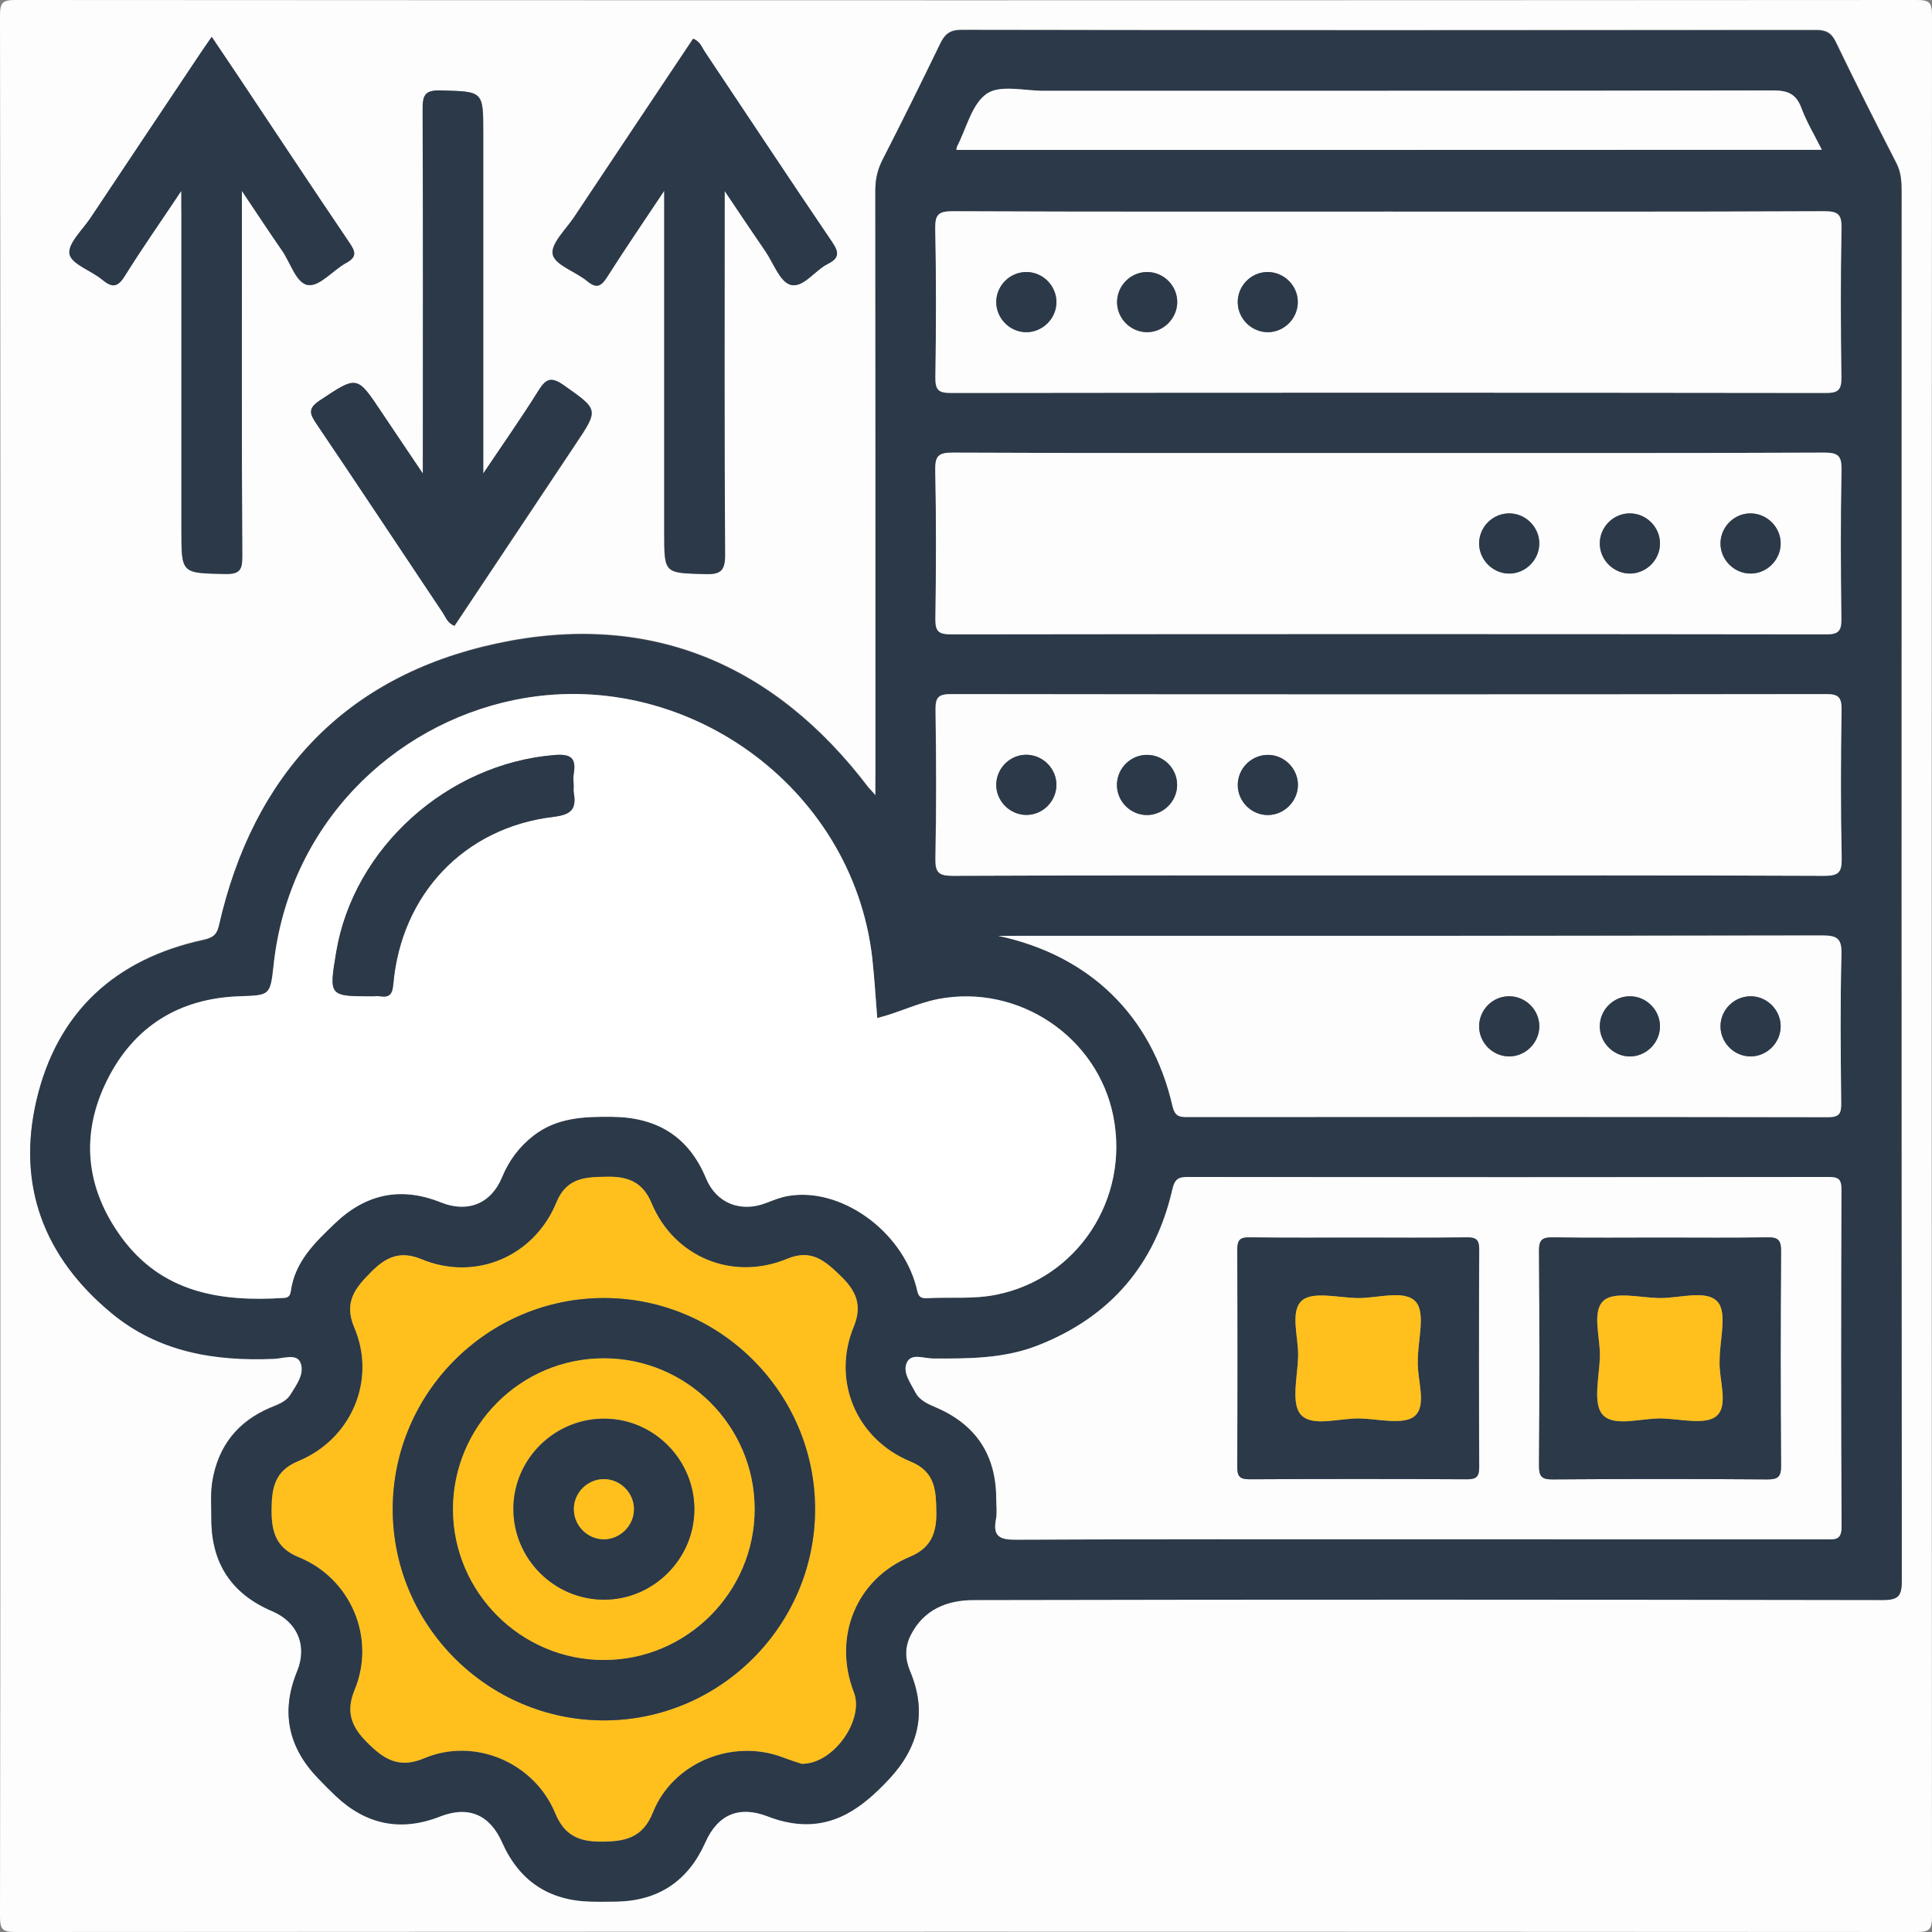
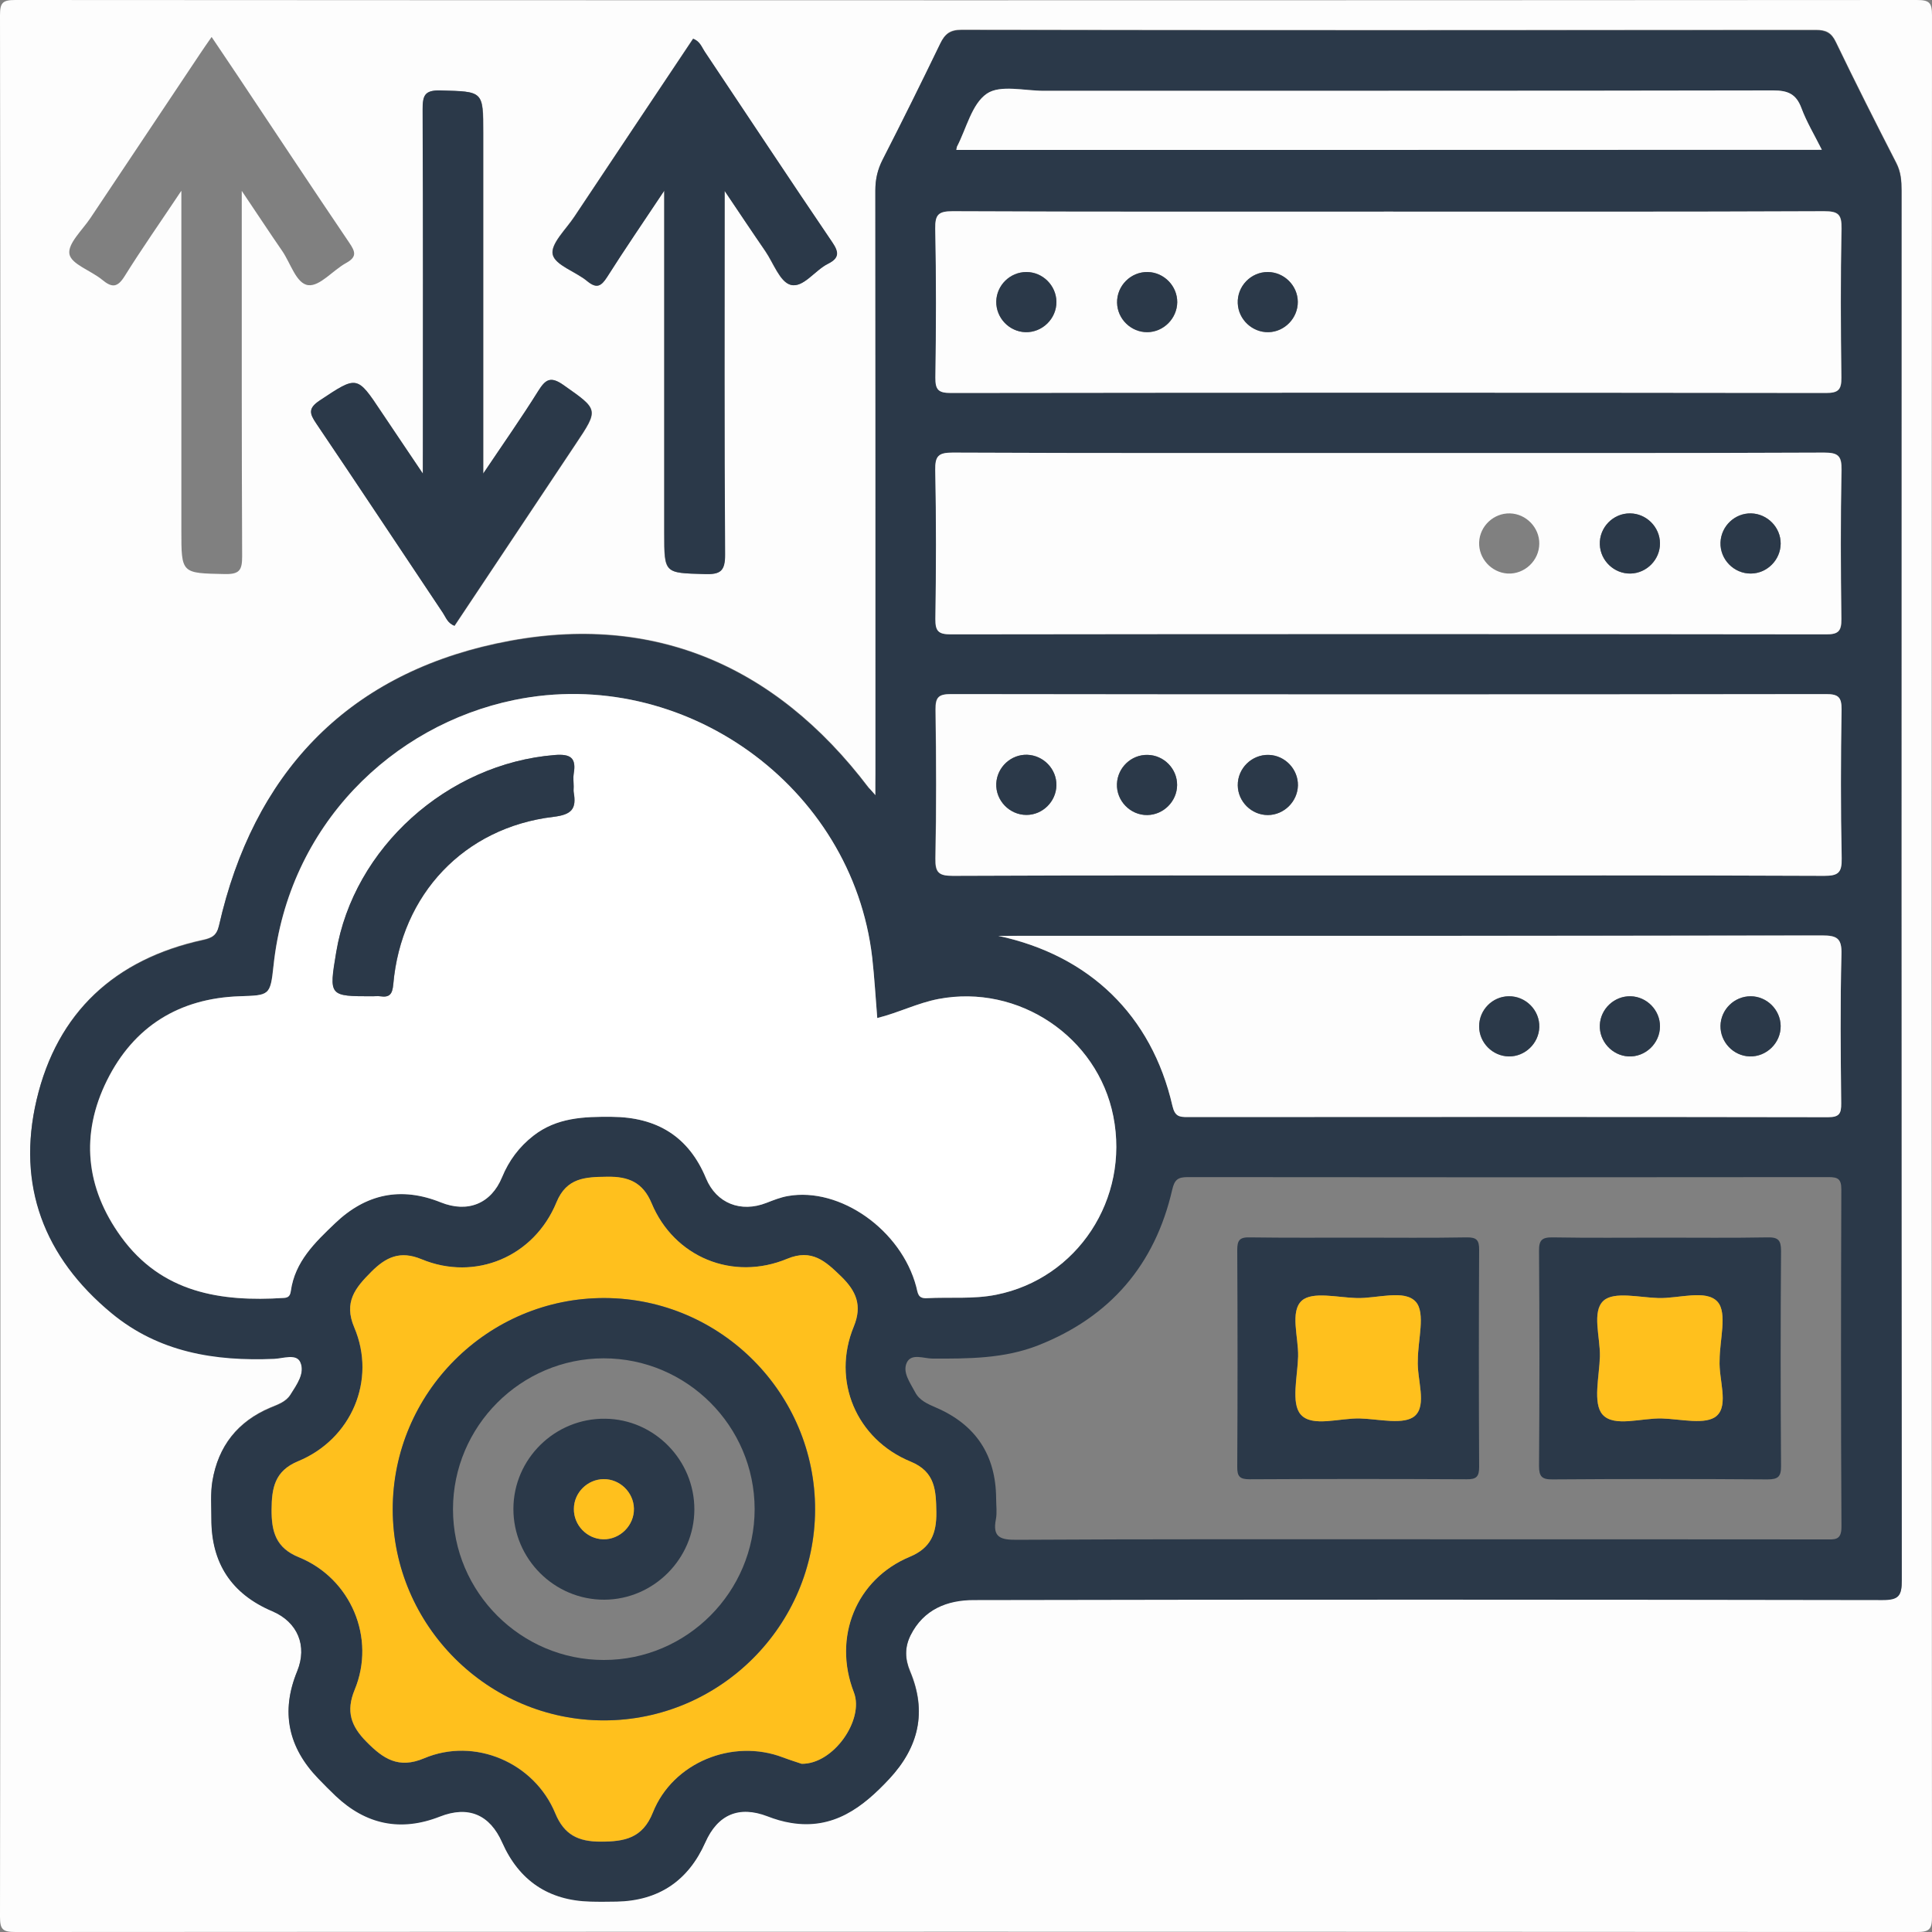
<svg xmlns="http://www.w3.org/2000/svg" version="1.1" id="Layer_2" x="0px" y="0px" viewBox="0 0 150 150" style="enable-background:new 0 0 150 150;" xml:space="preserve">
  <rect x="0" y="0" width="150" height="150" fill="#808080" stroke="none" />
  <style type="text/css">
	.st0{display:none;}
	.st1{display:inline;fill:#FEFEFE;}
	.st2{display:inline;fill:#2B3949;}
	.st3{display:inline;fill:#FDFDFD;}
	.st4{display:inline;fill:#FFC01D;}
	.st5{display:inline;fill:#FCFCFC;}
	.st6{fill:#FDFDFD;}
	.st7{fill:#2B3949;}
	.st8{fill:#FFFFFF;}
	.st9{fill:#FFC01D;}
</style>
  <g class="st0">
    <path class="st1" d="M149.97,75.16c0,24.54-0.01,49.09,0.03,73.63c0,0.98-0.17,1.21-1.19,1.21c-49.19-0.03-98.38-0.03-147.57,0.01   C0.11,150,0,149.67,0,148.69C0.03,99.56,0.03,50.42,0,1.28C0,0.25,0.18,0,1.26,0C50.4,0.04,99.54,0.04,148.68,0   c1.16,0,1.32,0.33,1.31,1.38C149.97,25.97,149.97,50.56,149.97,75.16z M147.63,66.07c0-17.23,0.01-34.45-0.01-51.68   c-0.01-6.93-5.09-12-12.02-12.01c-18.55-0.02-37.09,0-55.64-0.01c-1.23,0-2.43,0.14-3.6,0.51c-5.17,1.6-8.38,5.98-8.39,11.54   c-0.01,20.55-0.01,41.09,0,61.64c0,0.82,0.06,1.42-1.1,1.56c-9.13,1.08-16.31,5.48-21.62,12.94c-0.45,0.64-0.9,0.83-1.65,0.88   c-9.11,0.63-15.82,5.02-20.04,13.09c-0.59,1.13-1.09,1.37-2.27,1.18c-11.31-1.89-21.1,8.53-18.55,19.69   c1.75,7.68,8.36,12.85,16.49,12.85c24.84,0.01,49.68,0.01,74.53-0.02c1.01,0,1.72,0.27,2.42,0.99c2.4,2.45,5.22,3.03,8.42,1.72   c1.9-0.78,3.83-0.02,4.6,1.83c1.34,3.25,3.76,4.75,7.25,4.87c3.96,0.14,7.11-0.9,8.7-4.9c0.71-1.79,2.68-2.57,4.48-1.83   c3.44,1.42,6.28,0.57,8.91-1.98c2.76-2.68,3.93-5.6,2.38-9.32c-0.72-1.72,0.03-3.72,1.72-4.4c3.59-1.44,5.02-4.11,5.01-7.9   C147.6,100.23,147.63,83.15,147.63,66.07z M18.77,76.13c0,5.56,0,11.12,0,16.69c0,3.28,0,3.22,3.32,3.31   c1.2,0.03,1.4-0.36,1.39-1.45c-0.04-10.78-0.01-21.56-0.04-32.35c0-0.96,0.06-1.39,1.27-1.44c4.17-0.16,7.04-4.49,5.3-8.28   c-2.62-5.7-5.42-11.33-8.42-16.84c-2.17-3.99-8.14-4.01-10.31-0.03c-3,5.51-5.78,11.14-8.42,16.83c-1.75,3.79,1.07,8.15,5.23,8.32   c1.3,0.05,1.32,0.56,1.32,1.54c-0.02,10-0.01,20-0.01,30c0,3.85,0,3.83,3.81,3.68c0.7-0.03,0.89-0.2,0.89-0.9   c-0.02-12.68-0.02-25.37,0-38.05c0-0.69-0.16-0.94-0.88-0.91c-1.41,0.06-2.83,0.03-4.24,0.01c-1.73-0.03-2.33-0.94-1.57-2.46   c2.49-5.01,5.02-10.01,7.51-15.02c0.33-0.66,0.72-1.19,1.5-1.2c0.78-0.01,1.2,0.5,1.53,1.16c2.49,5.01,5.02,10,7.5,15   c0.76,1.53,0.18,2.47-1.5,2.5c-1.22,0.03-2.45,0.12-3.66-0.03c-1.38-0.17-1.55,0.4-1.54,1.6C18.8,63.93,18.77,70.03,18.77,76.13z    M46.89,27.05c0-5.56,0-11.12,0-16.69c0-3.31,0-3.25-3.29-3.33C42.46,7,42.16,7.3,42.17,8.45c0.05,10.78,0.02,21.56,0.04,32.35   c0,0.9,0.04,1.42-1.24,1.46c-4.24,0.14-7.08,4.53-5.28,8.38c2.62,5.64,5.38,11.23,8.36,16.7c2.21,4.07,8.17,4.05,10.38-0.03   c2.96-5.47,5.74-11.06,8.35-16.71c1.78-3.86-1.08-8.2-5.34-8.36c-1.11-0.04-1.21-0.42-1.2-1.35c0.03-10.1,0.02-20.2,0.02-30.3   c0-3.71,0-3.69-3.78-3.56c-0.66,0.02-0.92,0.13-0.92,0.87c0.02,12.69,0.03,25.37,0,38.06c0,0.84,0.31,0.95,1.01,0.93   c1.41-0.04,2.83-0.04,4.24-0.01c1.55,0.03,2.18,0.94,1.52,2.29c-2.53,5.15-5.09,10.29-7.69,15.4c-0.69,1.36-2.12,1.34-2.82-0.03   c-2.6-5.12-5.15-10.26-7.69-15.41c-0.63-1.28-0.02-2.2,1.43-2.25c1.36-0.04,2.74-0.09,4.1,0.01c1.05,0.08,1.28-0.26,1.27-1.28   C46.86,39.44,46.89,33.24,46.89,27.05z" />
    <path class="st2" d="M147.63,66.07c0,17.08-0.03,34.16,0.02,51.24c0.01,3.78-1.42,6.45-5.01,7.9c-1.69,0.68-2.45,2.68-1.72,4.4   c1.56,3.72,0.39,6.64-2.38,9.32c-2.63,2.55-5.46,3.4-8.91,1.98c-1.79-0.74-3.76,0.04-4.48,1.83c-1.59,4-4.74,5.05-8.7,4.9   c-3.5-0.13-5.91-1.62-7.25-4.87c-0.77-1.86-2.7-2.61-4.6-1.83c-3.2,1.31-6.02,0.73-8.42-1.72c-0.7-0.72-1.41-0.99-2.42-0.99   c-24.84,0.03-49.68,0.03-74.53,0.02c-8.14,0-14.74-5.18-16.49-12.85C0.2,114.23,9.99,103.82,21.3,105.7   c1.17,0.2,1.68-0.05,2.27-1.18c4.22-8.07,10.93-12.46,20.04-13.09c0.75-0.05,1.2-0.24,1.65-0.88c5.31-7.46,12.5-11.86,21.62-12.94   c1.16-0.14,1.1-0.74,1.1-1.56c-0.01-20.55-0.02-41.09,0-61.64c0-5.56,3.22-9.94,8.39-11.54c1.17-0.36,2.38-0.51,3.6-0.51   c18.55,0.01,37.09-0.01,55.64,0.01c6.93,0.01,12.01,5.08,12.02,12.01C147.65,31.62,147.63,48.84,147.63,66.07z M49.89,91.99   c0.5,0.15,0.72,0.23,0.94,0.29c4.32,1.23,8.02,3.48,11.05,6.81c2.36,2.6,2.33,2.57-0.56,4.57c-0.88,0.61-1.3,0.59-2.03-0.31   c-4.69-5.8-10.82-8.26-18.15-6.89c-7.06,1.32-11.84,5.61-14.33,12.37c-0.37,1-0.37,2.47-1.07,2.93c-0.85,0.56-1.98-0.56-2.99-0.92   c-7.66-2.73-15.72,2.94-15.7,11.07c0.02,6.56,5.27,11.65,12.09,11.65c24.06,0.01,48.12,0.01,72.18,0.01c0.2,0,0.39-0.02,0.59,0   c0.59,0.06,0.87-0.1,0.84-0.8c-0.04-1.03,0.21-2.01,0.61-2.98c0.85-2.07,0.07-3.84-2.02-4.73c-0.72-0.31-1.39-0.69-2-1.19   c-2.49-2.02-2.74-4.76-2.64-7.68c0.11-3.26,1.6-5.55,4.55-6.88c2.25-1.02,2.94-2.62,2.03-4.95c-0.77-1.96-0.83-3.93,0.14-5.8   c0.44-0.86,0.35-1.51-0.07-2.29c-4.4-8.18-11.16-13.06-20.42-14.04C63.65,81.24,56.11,84.78,49.89,91.99z M142.94,109.22   c0-0.43,0-0.72,0-1.01c0-31.23,0-62.46,0-93.69c0-4.54-2.96-7.45-7.55-7.45c-18.25-0.01-36.5,0-54.76,0   c-5.19,0-7.97,2.76-7.97,7.91c0,19.67,0,39.33,0,59c0,1.12-0.34,2.53,0.2,3.26c0.47,0.63,2,0.39,3.03,0.67   c1.2,0.33,1.48,0.03,1.48-1.25c-0.05-19.81-0.03-39.62-0.03-59.44c0-3.67,1.81-5.48,5.46-5.48c16.59,0,33.19,0,49.78,0   c3.99,0,5.68,1.69,5.68,5.7c0,25.47,0,50.95-0.01,76.42c0,0.88,0.18,1.54,0.85,2.18c2.59,2.44,3.19,5.34,1.83,8.65   C140.18,106.52,140.91,108.24,142.94,109.22z M101.74,97.38c-2.48,0.05-4.76,3.51-3.93,5.63c1.63,4.14-0.23,8.74-4.33,10.43   c-1.7,0.7-2.1,1.89-2.11,3.57c-0.01,1.8,0.27,3.17,2.2,3.95c3.96,1.59,5.91,6.26,4.26,10.19c-0.76,1.81-0.2,2.99,1.08,4.26   c1.26,1.25,2.42,1.88,4.25,1.11c3.94-1.65,8.62,0.28,10.21,4.22c0.74,1.83,1.99,2.25,3.78,2.24c1.78-0.01,3.05-0.37,3.8-2.21   c1.6-3.95,6.27-5.9,10.2-4.26c1.81,0.76,3,0.21,4.26-1.08c1.25-1.26,1.88-2.42,1.11-4.25c-1.66-3.93,0.29-8.61,4.22-10.22   c1.74-0.71,2.25-1.86,2.24-3.63c-0.01-1.81-0.28-3.17-2.21-3.94c-3.95-1.59-5.9-6.28-4.26-10.2c0.76-1.82,0.19-3-1.08-4.26   c-1.26-1.25-2.42-1.88-4.25-1.11c-3.93,1.66-8.62-0.28-10.21-4.22c-0.74-1.83-1.99-2.24-3.78-2.24c-1.78,0.01-3.05,0.37-3.8,2.21   c-1.6,3.95-6.25,5.83-10.21,4.29C102.64,97.66,102.08,97.49,101.74,97.38z M107.82,72.66c-8.14,0-16.29,0.03-24.43-0.03   c-1.2-0.01-1.45,0.36-1.39,1.45c0.09,1.56,0.05,3.12,0.01,4.68c-0.02,0.65,0.13,1.02,0.8,1.33c6.12,2.8,10.86,7.14,14.14,13.04   c0.36,0.64,0.6,0.78,1.31,0.41c2.01-1.05,4.09-1.07,6.2-0.2c2.17,0.89,3.86,0.13,4.83-2.04c1.32-2.95,3.6-4.5,6.85-4.57   c0.68-0.01,1.37-0.02,2.05,0c3.25,0.08,5.54,1.61,6.85,4.58c0.96,2.18,2.64,2.92,4.83,2.03c0.83-0.34,1.68-0.63,2.55-0.56   c1.05,0.09,1.17-0.35,1.16-1.24c-0.03-5.85-0.05-11.7,0.01-17.55c0.01-1.1-0.26-1.35-1.35-1.35   C124.11,72.68,115.97,72.66,107.82,72.66z M107.65,30.49c8.25,0,16.5-0.02,24.74,0.02c0.95,0,1.21-0.23,1.2-1.19   c-0.06-3.9-0.06-7.81,0-11.71c0.01-0.96-0.25-1.2-1.2-1.19c-16.4,0.03-32.8,0.03-49.19,0c-0.95,0-1.21,0.23-1.2,1.19   c0.06,3.85,0.07,7.71-0.01,11.56c-0.02,1.1,0.26,1.35,1.35,1.35C91.45,30.46,99.55,30.49,107.65,30.49z M107.65,49.23   c8.25,0,16.5-0.02,24.74,0.02c0.95,0,1.22-0.23,1.2-1.19c-0.06-3.9-0.06-7.81,0-11.71c0.01-0.95-0.24-1.2-1.2-1.2   c-16.4,0.03-32.8,0.03-49.19,0c-0.95,0-1.22,0.23-1.2,1.19c0.06,3.85,0.07,7.71-0.01,11.56c-0.02,1.09,0.25,1.36,1.35,1.35   C91.45,49.2,99.55,49.23,107.65,49.23z M107.8,53.91c-8.2,0-16.4,0.02-24.6-0.02c-0.95,0-1.21,0.24-1.2,1.2   c0.06,3.9,0.06,7.81,0,11.71c-0.01,0.96,0.25,1.19,1.2,1.19c16.4-0.03,32.8-0.03,49.19,0c0.95,0,1.21-0.24,1.2-1.2   c-0.06-3.85-0.07-7.71,0.01-11.56c0.02-1.1-0.26-1.35-1.35-1.35C124.1,53.94,115.95,53.91,107.8,53.91z" />
    <path class="st2" d="M18.77,76.13c0-6.1,0.03-12.2-0.03-18.3c-0.01-1.2,0.16-1.77,1.54-1.6c1.2,0.15,2.44,0.05,3.66,0.03   c1.69-0.03,2.27-0.97,1.5-2.5c-2.49-5.01-5.01-10-7.5-15c-0.33-0.66-0.75-1.17-1.53-1.16c-0.78,0.01-1.17,0.54-1.5,1.2   c-2.49,5.01-5.02,10-7.51,15.02c-0.75,1.52-0.15,2.43,1.57,2.46c1.41,0.02,2.83,0.04,4.24-0.01c0.72-0.03,0.88,0.22,0.88,0.91   c-0.02,12.68-0.02,25.37,0,38.05c0,0.7-0.2,0.87-0.89,0.9C9.4,96.25,9.4,96.27,9.4,92.42c0-10-0.01-20,0.01-30   c0-0.97-0.02-1.48-1.32-1.54c-4.16-0.17-6.99-4.53-5.23-8.32c2.63-5.69,5.42-11.32,8.42-16.83c2.17-3.97,8.14-3.95,10.31,0.03   c3,5.51,5.8,11.14,8.42,16.84c1.74,3.79-1.13,8.12-5.3,8.28c-1.21,0.05-1.27,0.48-1.27,1.44c0.03,10.78,0,21.56,0.04,32.35   c0,1.09-0.2,1.48-1.39,1.45c-3.32-0.09-3.32-0.02-3.32-3.31C18.77,87.25,18.77,81.69,18.77,76.13z" />
    <path class="st2" d="M46.89,27.05c0,6.2-0.03,12.39,0.03,18.59c0.01,1.02-0.22,1.35-1.27,1.28c-1.36-0.1-2.73-0.06-4.1-0.01   c-1.44,0.04-2.06,0.97-1.43,2.25c2.53,5.15,5.09,10.29,7.69,15.41c0.7,1.38,2.13,1.4,2.82,0.03c2.6-5.12,5.16-10.25,7.69-15.4   c0.67-1.35,0.04-2.26-1.52-2.29c-1.41-0.03-2.83-0.04-4.24,0.01c-0.7,0.02-1.01-0.09-1.01-0.93c0.03-12.69,0.03-25.37,0-38.06   c0-0.74,0.26-0.85,0.92-0.87c3.78-0.13,3.78-0.15,3.78,3.56c0,10.1,0.01,20.2-0.02,30.3c0,0.93,0.09,1.3,1.2,1.35   c4.26,0.16,7.12,4.5,5.34,8.36c-2.61,5.65-5.39,11.24-8.35,16.71c-2.21,4.07-8.16,4.09-10.38,0.03c-2.97-5.46-5.73-11.05-8.36-16.7   c-1.79-3.86,1.04-8.25,5.28-8.38c1.27-0.04,1.24-0.56,1.24-1.46c-0.02-10.78,0.01-21.56-0.04-32.35C42.16,7.3,42.46,7,43.6,7.03   c3.29,0.07,3.29,0.02,3.29,3.33C46.89,15.92,46.89,21.48,46.89,27.05z" />
    <path class="st3" d="M49.89,91.99c6.21-7.21,13.75-10.75,23.04-9.76c9.25,0.98,16.01,5.86,20.42,14.04   c0.42,0.78,0.51,1.44,0.07,2.29c-0.97,1.88-0.91,3.85-0.14,5.8c0.91,2.32,0.22,3.93-2.03,4.95c-2.95,1.33-4.44,3.62-4.55,6.88   c-0.1,2.92,0.16,5.67,2.64,7.68c0.61,0.5,1.28,0.88,2,1.19c2.09,0.89,2.87,2.66,2.02,4.73c-0.4,0.97-0.65,1.95-0.61,2.98   c0.03,0.7-0.25,0.85-0.84,0.8c-0.19-0.02-0.39,0-0.59,0c-24.06,0-48.12,0.01-72.18-0.01c-6.82,0-12.06-5.09-12.09-11.65   c-0.03-8.13,8.03-13.8,15.7-11.07c1.01,0.36,2.14,1.48,2.99,0.92c0.7-0.46,0.7-1.93,1.07-2.93c2.49-6.77,7.27-11.06,14.33-12.37   c7.32-1.37,13.46,1.09,18.15,6.89c0.73,0.91,1.15,0.92,2.03,0.31c2.89-1.99,2.92-1.97,0.56-4.57c-3.03-3.33-6.73-5.58-11.05-6.81   C50.61,92.21,50.39,92.14,49.89,91.99z M69.97,86.71c-0.3,0.01-0.93,0.01-1.56,0.08c-3.43,0.35-3.34,0.34-2.61,3.63   c0.28,1.27,0.75,1.44,1.93,1.23c7.28-1.23,14.43,2.63,17.52,9.32c0.41,0.88,0.3,2.31,1.27,2.55c0.87,0.21,1.94-0.5,2.94-0.65   c1.13-0.17,1.22-0.63,0.89-1.64C87.56,92.63,79.45,86.73,69.97,86.71z M55.62,106.19c-0.2-0.24-0.44-0.55-0.7-0.83   c-6.82-7.54-19.25-5.44-23.28,3.93c-1.16,2.69-1.16,2.69,1.62,3.21c0.38,0.07,0.77,0.15,1.14,0.26c0.67,0.19,1.02,0.04,1.23-0.72   c0.46-1.68,1.42-3.09,2.73-4.24c3.84-3.33,9.37-3.09,12.95,0.54c0.32,0.32,0.51,1.07,1.23,0.5c0.92-0.72,1.87-1.41,2.8-2.12   C55.49,106.61,55.68,106.51,55.62,106.19z" />
    <path class="st1" d="M142.94,109.22c-2.03-0.98-2.77-2.7-2.02-4.52c1.36-3.31,0.76-6.21-1.83-8.65c-0.68-0.64-0.85-1.3-0.85-2.18   c0.02-25.47,0.02-50.95,0.01-76.42c0-4.01-1.69-5.7-5.68-5.7c-16.59,0-33.19,0-49.78,0c-3.65,0-5.46,1.81-5.46,5.48   c0,19.81-0.01,39.62,0.03,59.44c0,1.28-0.28,1.58-1.48,1.25c-1.03-0.28-2.56-0.05-3.03-0.67c-0.55-0.73-0.2-2.14-0.2-3.26   c-0.01-19.67,0-39.33,0-59c0-5.15,2.79-7.91,7.97-7.91c18.25,0,36.5,0,54.76,0c4.59,0,7.55,2.91,7.55,7.45   c0.01,31.23,0,62.46,0,93.69C142.94,108.5,142.94,108.79,142.94,109.22z" />
    <path class="st3" d="M101.74,97.38c0.34,0.11,0.9,0.28,1.44,0.49c3.97,1.54,8.62-0.35,10.21-4.29c0.75-1.85,2.02-2.21,3.8-2.21   c1.79-0.01,3.04,0.4,3.78,2.24c1.59,3.94,6.28,5.88,10.21,4.22c1.83-0.77,2.99-0.14,4.25,1.11c1.27,1.26,1.84,2.44,1.08,4.26   c-1.65,3.92,0.31,8.6,4.26,10.2c1.93,0.78,2.21,2.14,2.21,3.94c0.01,1.77-0.51,2.92-2.24,3.63c-3.93,1.6-5.87,6.29-4.22,10.22   c0.77,1.83,0.14,2.99-1.11,4.25c-1.26,1.28-2.45,1.83-4.26,1.08c-3.93-1.64-8.6,0.31-10.2,4.26c-0.75,1.84-2.02,2.21-3.8,2.21   c-1.79,0.01-3.04-0.41-3.78-2.24c-1.6-3.94-6.28-5.87-10.21-4.22c-1.83,0.77-2.99,0.13-4.25-1.11c-1.28-1.27-1.83-2.45-1.08-4.26   c1.64-3.93-0.31-8.6-4.26-10.19c-1.93-0.78-2.22-2.14-2.2-3.95c0.01-1.68,0.4-2.87,2.11-3.57c4.11-1.69,5.97-6.29,4.33-10.43   C96.97,100.89,99.25,97.43,101.74,97.38z M117.23,100.77c-9.01-0.03-16.41,7.3-16.46,16.3c-0.05,9.01,7.27,16.43,16.26,16.5   c9.07,0.07,16.52-7.31,16.53-16.37C133.58,108.18,126.24,100.8,117.23,100.77z" />
    <path class="st4" d="M107.82,72.66c8.14,0,16.29,0.02,24.43-0.03c1.09-0.01,1.36,0.25,1.35,1.35c-0.06,5.85-0.05,11.7-0.01,17.55   c0.01,0.89-0.12,1.33-1.16,1.24c-0.86-0.07-1.72,0.22-2.55,0.56c-2.19,0.89-3.87,0.15-4.83-2.03c-1.31-2.96-3.6-4.5-6.85-4.58   c-0.68-0.02-1.37-0.01-2.05,0c-3.25,0.07-5.54,1.62-6.85,4.57c-0.97,2.17-2.66,2.94-4.83,2.04c-2.11-0.87-4.19-0.85-6.2,0.2   c-0.71,0.37-0.96,0.24-1.31-0.41c-3.28-5.89-8.01-10.23-14.14-13.04c-0.67-0.31-0.82-0.68-0.8-1.33c0.04-1.56,0.08-3.12-0.01-4.68   c-0.06-1.09,0.19-1.46,1.39-1.45C91.54,72.69,99.68,72.66,107.82,72.66z M117.26,77.34c-2.43,0-2.43,0-2.43,2.4   c0,2.28,0,2.28,2.26,2.28c2.43,0,2.43,0,2.43-2.4C119.52,77.34,119.52,77.34,117.26,77.34z M126.44,82.03c2.45,0,2.45,0,2.45-2.38   c0-2.3,0-2.3-2.24-2.3c-2.45,0-2.45,0-2.45,2.38C124.2,82.03,124.2,82.03,126.44,82.03z" />
    <path class="st4" d="M107.65,30.49c-8.1,0-16.2-0.02-24.3,0.03c-1.09,0.01-1.37-0.25-1.35-1.35c0.08-3.85,0.06-7.71,0.01-11.56   c-0.01-0.96,0.25-1.2,1.2-1.19c16.4,0.03,32.8,0.03,49.19,0c0.95,0,1.21,0.24,1.2,1.19c-0.06,3.9-0.06,7.81,0,11.71   c0.01,0.96-0.25,1.2-1.2,1.19C124.15,30.47,115.9,30.49,107.65,30.49z M91.4,23.47c0-2.36,0-2.36-2.33-2.36   c-2.36,0-2.36,0-2.36,2.33c0,2.36,0,2.36,2.33,2.36C91.4,25.8,91.4,25.8,91.4,23.47z M98.56,25.8c2.21,0,2.21,0,2.21-2.18   c0-2.5,0-2.5-2.48-2.5c-2.21,0-2.21,0-2.21,2.18C96.09,25.8,96.09,25.8,98.56,25.8z" />
    <path class="st4" d="M107.65,49.23c-8.1,0-16.2-0.02-24.3,0.03c-1.1,0.01-1.37-0.26-1.35-1.35c0.08-3.85,0.06-7.71,0.01-11.56   c-0.01-0.96,0.25-1.19,1.2-1.19c16.4,0.03,32.8,0.03,49.19,0c0.96,0,1.21,0.24,1.2,1.2c-0.06,3.9-0.06,7.81,0,11.71   c0.01,0.96-0.25,1.2-1.2,1.19C124.15,49.21,115.9,49.23,107.65,49.23z M119.52,42.33c0-2.48,0-2.48-2.5-2.48   c-2.18,0-2.18,0-2.18,2.21c0,2.48,0,2.48,2.5,2.48C119.52,44.54,119.52,44.54,119.52,42.33z M128.89,42.27c0-2.41,0-2.41-2.42-2.41   c-2.27,0-2.27,0-2.27,2.27c0,2.41,0,2.41,2.42,2.41C128.89,44.54,128.89,44.54,128.89,42.27z" />
    <path class="st4" d="M107.8,53.91c8.15,0,16.3,0.02,24.45-0.03c1.09-0.01,1.37,0.24,1.35,1.35c-0.08,3.85-0.06,7.71-0.01,11.56   c0.01,0.96-0.24,1.2-1.2,1.2c-16.4-0.03-32.8-0.03-49.19,0c-0.95,0-1.21-0.23-1.2-1.19c0.06-3.9,0.06-7.81,0-11.71   c-0.01-0.96,0.24-1.2,1.2-1.2C91.4,53.93,99.6,53.91,107.8,53.91z M91.4,61c0-2.4,0-2.4-2.43-2.4c-2.26,0-2.26,0-2.26,2.28   c0,2.4,0,2.4,2.43,2.4C91.4,63.29,91.4,63.29,91.4,61z M100.77,61.08c0-2.48,0-2.48-2.49-2.48c-2.19,0-2.19,0-2.19,2.2   c0,2.48,0,2.48,2.49,2.48C100.77,63.29,100.77,63.29,100.77,61.08z" />
    <path class="st2" d="M69.97,86.71c9.48,0.02,17.59,5.92,20.38,14.52c0.33,1.01,0.24,1.47-0.89,1.64c-1,0.15-2.07,0.87-2.94,0.65   c-0.96-0.24-0.86-1.67-1.27-2.55c-3.09-6.69-10.25-10.55-17.52-9.32c-1.18,0.2-1.64,0.04-1.93-1.23c-0.73-3.3-0.82-3.28,2.61-3.63   C69.04,86.72,69.68,86.73,69.97,86.71z" />
    <path class="st2" d="M55.62,106.19c0.06,0.32-0.12,0.42-0.28,0.53c-0.93,0.71-1.88,1.4-2.8,2.12c-0.73,0.57-0.92-0.18-1.23-0.5   c-3.59-3.63-9.11-3.87-12.95-0.54c-1.32,1.14-2.28,2.56-2.73,4.24c-0.21,0.77-0.55,0.91-1.23,0.72c-0.37-0.11-0.76-0.19-1.14-0.26   c-2.78-0.52-2.78-0.52-1.62-3.21c4.03-9.37,16.46-11.47,23.28-3.93C55.18,105.64,55.41,105.95,55.62,106.19z" />
    <path class="st2" d="M117.23,100.77c9.01,0.03,16.35,7.41,16.33,16.42c-0.01,9.06-7.46,16.44-16.53,16.37   c-8.99-0.07-16.31-7.49-16.26-16.5C100.82,108.07,108.23,100.74,117.23,100.77z M128.88,117.21c0.02-6.45-5.22-11.74-11.66-11.76   c-6.45-0.02-11.74,5.23-11.76,11.66c-0.02,6.45,5.23,11.74,11.66,11.76C123.57,128.9,128.86,123.65,128.88,117.21z" />
    <path class="st2" d="M117.26,77.34c2.26,0,2.26,0,2.26,2.28c0,2.4,0,2.4-2.43,2.4c-2.26,0-2.26,0-2.26-2.28   C114.83,77.34,114.83,77.34,117.26,77.34z" />
    <path class="st2" d="M126.44,82.03c-2.24,0-2.24,0-2.24-2.3c0-2.38,0-2.38,2.45-2.38c2.24,0,2.24,0,2.24,2.3   C128.89,82.03,128.89,82.03,126.44,82.03z" />
    <path class="st2" d="M91.4,23.47c0,2.33,0,2.33-2.36,2.33c-2.33,0-2.33,0-2.33-2.36c0-2.33,0-2.33,2.36-2.33   C91.4,21.12,91.4,21.12,91.4,23.47z" />
    <path class="st2" d="M98.56,25.8c-2.48,0-2.48,0-2.48-2.5c0-2.18,0-2.18,2.21-2.18c2.48,0,2.48,0,2.48,2.5   C100.77,25.8,100.77,25.8,98.56,25.8z" />
    <path class="st2" d="M119.52,42.33c0,2.21,0,2.21-2.18,2.21c-2.5,0-2.5,0-2.5-2.48c0-2.21,0-2.21,2.18-2.21   C119.52,39.86,119.52,39.86,119.52,42.33z" />
    <path class="st2" d="M128.89,42.27c0,2.27,0,2.27-2.27,2.27c-2.42,0-2.42,0-2.42-2.41c0-2.27,0-2.27,2.27-2.27   C128.89,39.86,128.89,39.86,128.89,42.27z" />
    <path class="st2" d="M91.4,61c0,2.28,0,2.28-2.26,2.28c-2.43,0-2.43,0-2.43-2.4c0-2.28,0-2.28,2.26-2.28   C91.4,58.6,91.4,58.6,91.4,61z" />
    <path class="st2" d="M100.77,61.08c0,2.2,0,2.2-2.19,2.2c-2.49,0-2.49,0-2.49-2.48c0-2.2,0-2.2,2.19-2.2   C100.77,58.6,100.77,58.6,100.77,61.08z" />
    <path class="st3" d="M128.88,117.21c-0.02,6.43-5.31,11.68-11.76,11.66c-6.43-0.02-11.68-5.31-11.66-11.76   c0.02-6.44,5.31-11.68,11.76-11.66C123.66,105.48,128.9,110.76,128.88,117.21z M117.21,124.19c3.82-0.02,6.97-3.17,6.98-6.99   c0.01-3.89-3.17-7.07-7.07-7.06c-3.82,0.02-6.97,3.17-6.98,6.99C110.13,121.02,113.32,124.21,117.21,124.19z" />
    <path class="st2" d="M117.21,124.19c-3.89,0.02-7.08-3.17-7.07-7.06c0.01-3.82,3.16-6.97,6.98-6.99c3.89-0.02,7.08,3.17,7.07,7.06   C124.18,121.02,121.04,124.17,117.21,124.19z M119.51,117.28c0.06-1.25-0.93-2.36-2.18-2.45c-1.25-0.08-2.37,0.89-2.48,2.14   c-0.11,1.3,0.94,2.48,2.25,2.52C118.34,119.55,119.44,118.53,119.51,117.28z" />
    <path class="st3" d="M119.51,117.28c-0.06,1.25-1.16,2.26-2.41,2.22c-1.31-0.05-2.36-1.22-2.25-2.52c0.11-1.26,1.23-2.23,2.48-2.14   C118.58,114.92,119.57,116.03,119.51,117.28z" />
  </g>
  <g class="st0">
    <path class="st1" d="M149.97,75.15c0,24.54-0.01,49.09,0.03,73.63c0,0.97-0.15,1.21-1.18,1.21c-49.19-0.03-98.38-0.03-147.57,0   C0.13,150,0,149.69,0,148.7C0.03,99.56,0.03,50.43,0,1.29C0,0.27,0.16,0,1.26,0C50.4,0.04,99.54,0.04,148.68,0   c1.15,0,1.32,0.32,1.32,1.37C149.97,25.96,149.97,50.56,149.97,75.15z M108.85,67.97c6.64,0,13.27,0,19.91,0   c4.4,0,8.32-1.37,11.78-4.09c6.58-5.17,8.9-14.29,5.59-22.02c-3.32-7.74-11.61-12.44-19.77-11.15c-1.03,0.16-1.42-0.11-1.79-1.06   C118.6,14.46,101.34,7.52,86.64,14.4c-0.96,0.45-1.4,0.26-2.05-0.46C67.16-5.27,35.76,0.34,26.06,24.42c-0.46,1.15-1,1.45-2.2,1.42   c-11.85-0.23-21.53,9.32-21.5,21.14c0.03,11.5,9.39,20.9,20.95,20.98c8.2,0.05,16.4,0.04,24.6-0.02c1.12-0.01,1.38,0.28,1.34,1.36   c-0.09,2.34,0.01,4.68-0.05,7.03c-0.02,0.85,0.25,1.05,1.06,1.03c2.34-0.05,4.69,0.05,7.03-0.05c1.13-0.05,1.34,0.3,1.33,1.37   c-0.05,6.93,0,13.86-0.06,20.79c-0.01,1.13,0.3,1.36,1.37,1.33c3.02-0.08,6.05-0.03,9.08-0.03c3.85,0,3.82,0,3.67-3.83   c-0.03-0.72-0.24-0.89-0.92-0.88c-2.44,0.04-4.88-0.04-7.32,0.04c-1,0.03-1.18-0.3-1.17-1.22c0.04-5.42,0.06-10.83-0.01-16.25   c-0.02-1.14,0.33-1.33,1.38-1.32c6.93,0.05,13.86-0.01,20.79,0.06c1.14,0.01,1.36-0.33,1.32-1.38c-0.08-2.24,0.05-4.49-0.06-6.73   c-0.06-1.16,0.34-1.33,1.38-1.32C94.99,67.99,101.92,67.97,108.85,67.97z M95.01,83.19c-1.88,0.03-3.53,0.65-4.88,1.97   c-1.64,1.61-3.27,3.22-4.87,4.86c-2.2,2.26-2.67,5.22-1.34,8.09c1.09,2.36,0.64,3.46-1.79,4.34c-3.01,1.1-4.76,3.57-4.79,6.8   c-0.02,2.1-0.01,4.2,0,6.29c0.02,3.4,1.74,5.84,4.94,7c2.24,0.82,2.73,2,1.71,4.16c-1.42,3.03-0.96,5.94,1.38,8.33   c1.53,1.57,3.08,3.13,4.66,4.65c2.29,2.2,5.21,2.66,8.09,1.33c2.36-1.09,3.45-0.64,4.34,1.8c1.11,3.02,3.56,4.76,6.8,4.79   c2.1,0.02,4.2,0.02,6.29,0c3.4-0.02,5.84-1.75,7-4.94c0.82-2.25,2-2.73,4.16-1.71c3.02,1.42,5.94,0.95,8.33-1.37   c1.57-1.53,3.13-3.08,4.65-4.66c2.2-2.29,2.66-5.22,1.33-8.1c-1.09-2.37-0.65-3.44,1.79-4.34c3.01-1.11,4.76-3.57,4.79-6.81   c0.02-2.1,0.01-4.19,0-6.29c-0.02-3.4-1.75-5.84-4.94-7c-2.25-0.82-2.73-1.99-1.71-4.16c1.42-3.03,0.96-5.93-1.37-8.33   c-1.53-1.57-3.08-3.13-4.66-4.65c-2.28-2.2-5.22-2.66-8.1-1.33c-2.36,1.09-3.45,0.64-4.34-1.8c-1.08-2.96-3.53-4.74-6.66-4.79   c-2.05-0.03-4.1-0.01-6.15-0.01c-3.78,0.01-6.08,1.63-7.4,5.21c-0.69,1.88-1.97,2.42-3.78,1.56C97.4,83.58,96.27,83.17,95.01,83.19   z M2.37,98.43c0,8.2,0.02,16.4-0.02,24.6c0,0.95,0.24,1.2,1.2,1.2c11.71-0.03,23.43-0.03,35.14,0c0.95,0,1.21-0.23,1.2-1.19   c-0.06-3.85,0.02-7.71-0.05-11.57c-0.02-1.1,0.26-1.35,1.35-1.35c9.37,0.05,18.74,0.03,28.11,0.03c3.38,0,3.33,0,3.4-3.37   c0.02-1.1-0.27-1.35-1.35-1.34c-10.05,0.05-20.11,0.01-30.16,0.06c-1.1,0.01-1.35-0.27-1.34-1.35c0.05-10.05,0.01-20.11,0.06-30.16   c0.01-1.1-0.27-1.35-1.35-1.34c-11.62,0.04-23.23,0.04-34.85,0c-1.1,0-1.35,0.26-1.34,1.35C2.39,82.13,2.37,90.28,2.37,98.43z    M64.53,114.82c-2.39,0-4.78,0.05-7.17-0.02c-0.91-0.03-1.13,0.23-1.12,1.13c0.05,3.95-0.01,7.91,0.04,11.86   c0.01,0.99-0.21,1.49-1.24,1.89c-4.11,1.62-6.47,5.96-5.68,10.12c0.86,4.5,4.54,7.71,8.94,7.81c4.61,0.11,8.49-2.97,9.46-7.53   c0.93-4.38-1.45-8.83-5.73-10.48c-0.92-0.35-1.13-0.77-1.11-1.67c0.06-2.49,0.05-4.98,0-7.47c-0.01-0.77,0.2-0.99,0.97-0.97   c2.39,0.05,4.78,0.02,7.17,0.02c3.71,0,3.69,0,3.61-3.74c-0.02-0.77-0.22-0.98-0.98-0.97C69.31,114.85,66.92,114.82,64.53,114.82z" />
    <path class="st2" d="M108.85,67.97c-6.93,0-13.86,0.02-20.79-0.02c-1.04-0.01-1.43,0.16-1.38,1.32c0.11,2.24-0.03,4.49,0.06,6.73   c0.04,1.05-0.18,1.39-1.32,1.38c-6.93-0.06-13.86-0.01-20.79-0.06c-1.05-0.01-1.39,0.18-1.38,1.32c0.07,5.42,0.05,10.83,0.01,16.25   c-0.01,0.92,0.17,1.25,1.17,1.22c2.44-0.08,4.88,0,7.32-0.04c0.68-0.01,0.89,0.15,0.92,0.88c0.15,3.83,0.18,3.83-3.67,3.83   c-3.03,0-6.05-0.05-9.08,0.03c-1.06,0.03-1.38-0.2-1.37-1.33c0.06-6.93,0.01-13.86,0.06-20.79c0.01-1.06-0.2-1.42-1.33-1.37   c-2.34,0.1-4.68,0-7.03,0.05c-0.81,0.02-1.08-0.18-1.06-1.03c0.06-2.34-0.04-4.69,0.05-7.03c0.04-1.08-0.22-1.37-1.34-1.36   c-8.2,0.06-16.4,0.07-24.6,0.02C11.76,67.89,2.4,58.48,2.37,46.98c-0.03-11.83,9.65-21.38,21.5-21.14c1.19,0.02,1.73-0.27,2.2-1.42   c9.7-24.07,41.09-29.68,58.52-10.47c0.65,0.72,1.09,0.91,2.05,0.46c14.7-6.89,31.96,0.06,37.93,15.25   c0.37,0.94,0.76,1.22,1.79,1.06c8.16-1.29,16.46,3.41,19.77,11.15c3.31,7.73,1,16.85-5.59,22.02c-3.46,2.72-7.38,4.09-11.78,4.09   C122.13,67.98,115.49,67.97,108.85,67.97z M108.79,63.28c0,0,0-0.01,0-0.01c6.83,0,13.66,0.09,20.49-0.02   c8.06-0.13,14.39-7.34,13.61-15.3c-0.8-8.2-8.35-13.95-16.44-12.54c-1.26,0.22-2.45,0.62-3.63,1.08c-0.73,0.28-1.22,0.31-1.29-0.65   c-0.03-0.33-0.17-0.66-0.25-0.99c-3.9-16.14-21.23-23.37-35.39-14.7c-1.38,0.84-1.89,0.57-2.8-0.6   C75.43,9.67,65.34,5.34,53.01,7.69c-12.15,2.32-20.03,9.83-23.69,21.66c-0.43,1.4-0.81,1.85-2.44,1.53   C16.41,28.83,6.91,36.65,7.06,47.06c0.13,8.92,7.27,16.11,16.25,16.2c8.15,0.08,16.3-0.01,24.45,0.05c1.21,0.01,1.51-0.27,1.5-1.49   c-0.05-11.56-0.02-23.13-0.06-34.69c0-1.07,0.22-1.36,1.33-1.36c11.61,0.05,23.23,0.05,34.84-0.01c1.25-0.01,1.36,0.45,1.36,1.48   c-0.03,11.51,0,23.03-0.05,34.54c0,1.16,0.19,1.55,1.46,1.53C95.03,63.25,101.91,63.28,108.79,63.28z M82.03,51.57   c0-6.59-0.03-13.18,0.03-19.76c0.01-1.1-0.26-1.35-1.35-1.35c-8.49,0.05-16.98,0.05-25.47,0c-1.1-0.01-1.35,0.26-1.35,1.35   c0.04,13.18,0.04,26.35,0,39.53c0,1.1,0.26,1.35,1.35,1.35c8.49-0.05,16.98-0.05,25.48,0c1.1,0.01,1.36-0.26,1.35-1.35   C82,64.75,82.03,58.16,82.03,51.57z" />
    <path class="st2" d="M95.01,83.19c1.25-0.02,2.39,0.39,3.5,0.92c1.81,0.86,3.09,0.32,3.78-1.56c1.32-3.58,3.62-5.2,7.4-5.21   c2.05,0,4.1-0.02,6.15,0.01c3.13,0.04,5.58,1.82,6.66,4.79c0.89,2.44,1.98,2.89,4.34,1.8c2.88-1.33,5.81-0.87,8.1,1.33   c1.58,1.52,3.13,3.08,4.66,4.65c2.33,2.4,2.79,5.3,1.37,8.33c-1.02,2.17-0.54,3.34,1.71,4.16c3.19,1.16,4.92,3.6,4.94,7   c0.01,2.1,0.02,4.2,0,6.29c-0.03,3.23-1.78,5.7-4.79,6.81c-2.44,0.9-2.89,1.97-1.79,4.34c1.32,2.88,0.86,5.81-1.33,8.1   c-1.52,1.58-3.08,3.13-4.65,4.66c-2.39,2.32-5.31,2.79-8.33,1.37c-2.17-1.02-3.35-0.54-4.16,1.71c-1.16,3.19-3.6,4.92-7,4.94   c-2.1,0.01-4.2,0.02-6.29,0c-3.24-0.03-5.7-1.77-6.8-4.79c-0.89-2.44-1.98-2.89-4.34-1.8c-2.89,1.33-5.8,0.87-8.09-1.33   c-1.58-1.52-3.13-3.08-4.66-4.65c-2.33-2.39-2.8-5.3-1.38-8.33c1.02-2.16,0.53-3.35-1.71-4.16c-3.19-1.16-4.92-3.6-4.94-7   c-0.01-2.1-0.02-4.2,0-6.29c0.03-3.24,1.78-5.7,4.79-6.8c2.43-0.89,2.88-1.98,1.79-4.34c-1.33-2.88-0.86-5.83,1.34-8.09   c1.6-1.64,3.23-3.25,4.87-4.86C91.48,83.84,93.13,83.23,95.01,83.19z M130.01,137.07c0.62,0.01,1.16-0.24,1.58-0.65   c1.64-1.61,3.27-3.21,4.86-4.87c0.79-0.83,0.87-1.85,0.28-2.84c-2.41-4.09-0.17-9.34,4.3-10.55c1.29-0.35,1.92-1.24,1.91-2.59   c-0.01-2.05-0.01-4.1,0-6.15c0.01-1.34-0.58-2.24-1.88-2.61c-4.98-1.44-6.55-6.92-4.35-10.53c0.67-1.09,0.46-2.16-0.44-3.07   c-1.51-1.53-3.02-3.05-4.56-4.55c-0.85-0.83-1.89-1.09-2.94-0.45c-3.8,2.32-9.25,0.56-10.65-4.35c-0.35-1.23-1.21-1.83-2.49-1.84   c-2.1,0-4.2,0-6.29,0c-1.27,0-2.06,0.6-2.52,1.81c-1.9,4.99-5.71,6.56-10.61,4.37c-1.18-0.53-2.17-0.35-3.07,0.54   c-1.49,1.48-2.97,2.96-4.45,4.45c-0.89,0.9-1.12,1.95-0.46,3.06c2.35,3.98,0.3,9.27-4.31,10.55c-1.29,0.36-1.91,1.25-1.91,2.6   c0.01,2.05,0.01,4.1,0,6.15c-0.01,1.34,0.59,2.24,1.88,2.61c4.86,1.38,6.59,6.78,4.34,10.53c-0.7,1.17-0.4,2.24,0.54,3.18   c1.45,1.44,2.9,2.9,4.35,4.35c0.94,0.95,2.01,1.16,3.19,0.49c4.42-2.49,9.41,0.21,10.45,4.26c0.36,1.42,1.38,2.02,2.84,1.98   c1.85-0.04,3.71-0.01,5.56-0.01c1.89-0.01,2.48-0.44,3.12-2.22c1.54-4.32,5.92-6.14,10.07-4.18   C128.89,136.8,129.4,137.1,130.01,137.07z" />
    <path class="st2" d="M2.37,98.43c0-8.15,0.02-16.3-0.03-24.45c-0.01-1.09,0.24-1.36,1.34-1.35c11.62,0.05,23.23,0.04,34.85,0   c1.08,0,1.36,0.24,1.35,1.34c-0.05,10.05-0.01,20.11-0.06,30.16c-0.01,1.09,0.24,1.36,1.34,1.35c10.05-0.05,20.11-0.01,30.16-0.06   c1.09-0.01,1.38,0.24,1.35,1.34c-0.07,3.37-0.01,3.37-3.4,3.37c-9.37,0-18.74,0.02-28.11-0.03c-1.09-0.01-1.37,0.25-1.35,1.35   c0.08,3.85,0,7.71,0.05,11.57c0.01,0.96-0.25,1.2-1.2,1.19c-11.71-0.03-23.43-0.03-35.14,0c-0.95,0-1.2-0.24-1.2-1.2   C2.38,114.83,2.37,106.63,2.37,98.43z M7.06,98.43c0,6.59,0.03,13.18-0.03,19.76c-0.01,1.1,0.26,1.35,1.35,1.35   c8.49-0.05,16.98-0.05,25.48,0c1.1,0.01,1.35-0.26,1.34-1.35c-0.04-13.18-0.04-26.35,0-39.53c0-1.1-0.26-1.35-1.35-1.35   c-8.49,0.05-16.98,0.05-25.48,0c-1.1-0.01-1.35,0.26-1.35,1.35C7.08,85.25,7.06,91.84,7.06,98.43z" />
    <path class="st2" d="M64.53,114.82c2.39,0,4.78,0.03,7.17-0.02c0.76-0.02,0.96,0.2,0.98,0.97c0.08,3.74,0.1,3.74-3.61,3.74   c-2.39,0-4.78,0.03-7.17-0.02c-0.77-0.02-0.99,0.2-0.97,0.97c0.05,2.49,0.06,4.98,0,7.47c-0.02,0.9,0.2,1.32,1.11,1.67   c4.28,1.65,6.66,6.1,5.73,10.48c-0.97,4.56-4.85,7.64-9.46,7.53c-4.41-0.11-8.08-3.32-8.94-7.81c-0.8-4.16,1.56-8.5,5.68-10.12   c1.03-0.41,1.25-0.9,1.24-1.89c-0.05-3.95,0.01-7.91-0.04-11.86c-0.01-0.9,0.21-1.15,1.12-1.13   C59.74,114.87,62.14,114.82,64.53,114.82z M58.58,142.94c2.53,0.01,4.66-2.07,4.71-4.59c0.05-2.59-2.07-4.77-4.66-4.78   c-2.54-0.01-4.66,2.05-4.7,4.59C53.87,140.75,55.99,142.92,58.58,142.94z" />
    <path class="st4" d="M108.79,63.28c-6.88,0-13.76-0.04-20.64,0.04c-1.27,0.01-1.47-0.37-1.46-1.53   c0.05-11.51,0.02-23.03,0.05-34.54c0-1.03-0.11-1.49-1.36-1.48c-11.61,0.06-23.23,0.05-34.84,0.01c-1.12,0-1.34,0.29-1.33,1.36   c0.04,11.56,0,23.13,0.06,34.69c0.01,1.22-0.29,1.5-1.5,1.49c-8.15-0.06-16.3,0.03-24.45-0.05c-8.99-0.09-16.13-7.28-16.25-16.2   c-0.15-10.41,9.35-18.23,19.82-16.17c1.63,0.32,2.01-0.14,2.44-1.53c3.66-11.83,11.54-19.35,23.69-21.66   C65.34,5.34,75.43,9.67,83.1,19.55c0.91,1.17,1.43,1.44,2.8,0.6c14.16-8.67,31.48-1.43,35.39,14.7c0.08,0.33,0.22,0.66,0.25,0.99   c0.08,0.96,0.56,0.93,1.29,0.65c1.18-0.46,2.37-0.86,3.63-1.08c8.09-1.41,15.63,4.34,16.44,12.54c0.78,7.96-5.55,15.17-13.61,15.3   c-6.83,0.11-13.66,0.02-20.49,0.02C108.79,63.28,108.79,63.28,108.79,63.28z M68.86,14.04c-0.23-0.35-0.65-0.44-1.03-0.59   C55.7,8.75,41.71,14.07,35.71,25.6c-0.72,1.38-0.5,1.94,0.9,2.32c0.65,0.18,1.27,0.5,1.87,0.82c0.62,0.33,0.88,0.18,1.18-0.45   c4.61-9.61,16.2-14.51,26.62-10.42c0.24,0.1,0.61,0.53,0.86,0C67.71,16.64,68.25,15.39,68.86,14.04z M98.43,23.46   c0,0.19,0.03,0.4,0,0.58c-0.23,1.28,0.16,1.73,1.58,1.9c4.75,0.55,8.31,3.02,10.75,7.15c0.51,0.87,0.5,2.34,1.39,2.55   c0.91,0.21,2.01-0.57,3.05-0.75c1.25-0.21,1.13-0.83,0.75-1.71c-2.84-6.64-7.75-10.68-14.92-11.84   C98.43,20.92,98.43,20.95,98.43,23.46z M14.1,46.89c-0.19,0-0.39,0-0.58,0c-1.95,0-1.95,0-1.6,1.87c0.97,5.26,4.79,8.95,10.06,9.77   c1.03,0.16,1.69,0.11,1.5-1.22c-0.11-0.76-0.07-1.56,0-2.33c0.07-0.78-0.16-1.01-0.98-1.15c-3-0.51-5.15-2.21-5.76-5.23   c-0.32-1.56-0.97-1.94-2.34-1.71C14.29,46.9,14.19,46.89,14.1,46.89z M135.82,49.23c0.34,0,0.69-0.05,1.02,0.01   c1.53,0.29,1.53-0.49,1.28-1.64c-0.81-3.76-3.03-6.24-6.68-7.38c-2.53-0.79-2.55-0.72-2.55,1.86c0,0.49,0.03,0.98-0.01,1.46   c-0.05,0.66,0.07,0.97,0.87,1.11c1.93,0.36,3.27,1.58,3.66,3.51c0.19,0.95,0.56,1.18,1.4,1.08   C135.13,49.2,135.48,49.23,135.82,49.23z M93.76,53.91c-2.36,0-2.36,0-2.36,2.33c0,2.36,0,2.36,2.33,2.36c2.36,0,2.36,0,2.36-2.33   C96.09,53.91,96.09,53.91,93.76,53.91z M105.46,56.12c0-2.21,0-2.21-2.19-2.21c-2.5,0-2.5,0-2.5,2.48c0,2.21,0,2.21,2.19,2.21   C105.46,58.6,105.46,58.6,105.46,56.12z M112.38,58.6c2.45,0,2.45,0,2.45-2.38c0-2.3,0-2.3-2.24-2.3c-2.45,0-2.45,0-2.45,2.38   C110.14,58.6,110.14,58.6,112.38,58.6z" />
    <path class="st1" d="M82.03,51.57c0,6.59-0.03,13.18,0.03,19.76c0.01,1.09-0.25,1.36-1.35,1.35c-8.49-0.05-16.98-0.05-25.48,0   c-1.09,0.01-1.35-0.25-1.35-1.35c0.04-13.18,0.04-26.35,0-39.53c0-1.09,0.25-1.36,1.35-1.35c8.49,0.05,16.98,0.05,25.47,0   c1.09-0.01,1.36,0.25,1.35,1.35C82,38.39,82.03,44.98,82.03,51.57z M67.82,39.86c2,0,4,0,6,0c3.56,0,3.52,0,3.54-3.51   c0.01-0.96-0.24-1.21-1.2-1.2c-4.68,0.05-9.37,0.02-14.05,0.02c-3.61,0-3.58,0-3.54,3.66c0.01,0.82,0.22,1.06,1.05,1.05   C62.36,39.83,65.09,39.86,67.82,39.86z M67.91,49.23c1.95,0,3.9,0,5.86,0c3.64,0,3.6,0,3.6-3.6c0-0.93-0.26-1.12-1.14-1.11   c-4.68,0.05-9.37,0.02-14.05,0.02c-3.71,0-3.68,0-3.6,3.75c0.02,0.79,0.25,0.97,0.99,0.96C62.35,49.21,65.13,49.23,67.91,49.23z    M67.97,58.6c1.95,0,3.9,0,5.86,0c3.56,0,3.52,0,3.54-3.51c0.01-0.96-0.25-1.21-1.2-1.2c-4.68,0.05-9.37,0.02-14.05,0.02   c-3.61,0-3.58,0-3.54,3.66c0.01,0.83,0.22,1.06,1.05,1.04C62.41,58.57,65.19,58.6,67.97,58.6z M67.84,67.97c2,0,4,0,6,0   c3.55,0,3.51,0,3.53-3.53c0.01-0.98-0.28-1.19-1.21-1.18c-4.68,0.05-9.37,0.02-14.05,0.02c-3.6,0-3.57,0-3.53,3.67   c0.01,0.84,0.26,1.05,1.06,1.03C62.37,67.94,65.1,67.97,67.84,67.97z" />
    <path class="st5" d="M130.01,137.07c-0.62,0.03-1.12-0.28-1.65-0.53c-4.15-1.97-8.52-0.15-10.07,4.18   c-0.64,1.78-1.23,2.21-3.12,2.22c-1.85,0.01-3.71-0.03-5.56,0.01c-1.47,0.03-2.48-0.56-2.84-1.98c-1.04-4.05-6.03-6.75-10.45-4.26   c-1.17,0.66-2.25,0.45-3.19-0.49c-1.45-1.45-2.89-2.9-4.35-4.35c-0.94-0.94-1.24-2.01-0.54-3.18c2.24-3.75,0.52-9.15-4.34-10.53   c-1.3-0.37-1.89-1.27-1.88-2.61c0.01-2.05,0.01-4.1,0-6.15c-0.01-1.35,0.62-2.24,1.91-2.6c4.61-1.28,6.66-6.56,4.31-10.55   c-0.65-1.11-0.43-2.16,0.46-3.06c1.48-1.49,2.96-2.97,4.45-4.45c0.9-0.89,1.89-1.07,3.07-0.54c4.9,2.19,8.7,0.63,10.61-4.37   c0.46-1.21,1.25-1.81,2.52-1.81c2.1,0,4.2,0,6.29,0c1.28,0,2.14,0.6,2.49,1.84c1.39,4.91,6.84,6.67,10.65,4.35   c1.05-0.64,2.09-0.39,2.94,0.45c1.54,1.5,3.05,3.02,4.56,4.55c0.89,0.91,1.1,1.98,0.44,3.07c-2.2,3.61-0.63,9.1,4.35,10.53   c1.3,0.37,1.89,1.27,1.88,2.61c-0.01,2.05-0.01,4.1,0,6.15c0.01,1.35-0.62,2.24-1.91,2.59c-4.47,1.21-6.72,6.45-4.3,10.55   c0.58,0.99,0.51,2.01-0.28,2.84c-1.58,1.66-3.22,3.26-4.86,4.87C131.17,136.84,130.63,137.08,130.01,137.07z M112.43,133.57   c11.64,0.02,21.14-9.44,21.14-21.06c0.01-11.57-9.41-21.06-20.95-21.1c-11.65-0.05-21.18,9.38-21.22,20.99   C91.37,124.03,100.82,133.55,112.43,133.57z" />
    <path class="st1" d="M7.06,98.43c0-6.59,0.03-13.18-0.03-19.76c-0.01-1.09,0.25-1.36,1.35-1.35c8.49,0.05,16.98,0.05,25.48,0   c1.09-0.01,1.35,0.25,1.35,1.35c-0.04,13.18-0.04,26.35,0,39.53c0,1.09-0.24,1.36-1.34,1.35c-8.49-0.05-16.98-0.05-25.48,0   c-1.09,0.01-1.36-0.25-1.35-1.35C7.08,111.6,7.06,105.02,7.06,98.43z M21.11,82.03c-1.95,0-3.9,0-5.86,0c-3.56,0-3.52,0-3.54,3.51   c-0.01,0.96,0.24,1.21,1.2,1.2c4.68-0.05,9.37-0.02,14.05-0.02c3.61,0,3.58,0,3.54-3.66c-0.01-0.83-0.22-1.06-1.05-1.05   C26.68,82.06,23.89,82.03,21.11,82.03z M21.15,91.4c-1.95,0-3.9,0-5.86,0c-3.63,0-3.59,0-3.59,3.62c0,0.96,0.32,1.09,1.16,1.09   c4.68-0.04,9.37-0.02,14.05-0.02c3.63,0,3.59,0,3.59-3.62c0-0.96-0.32-1.1-1.16-1.09C26.62,91.43,23.89,91.4,21.15,91.4z    M20.96,105.46c2,0,4,0,6,0c3.56,0,3.52,0,3.54-3.51c0.01-0.96-0.24-1.21-1.2-1.2c-4.68,0.05-9.37,0.02-14.05,0.02   c-3.61,0-3.58,0-3.54,3.66c0.01,0.82,0.22,1.06,1.05,1.05C15.5,105.42,18.23,105.46,20.96,105.46z M21.11,114.83   c1.95,0,3.9,0,5.86,0c3.56,0,3.52,0,3.54-3.51c0.01-0.96-0.25-1.21-1.2-1.2c-4.68,0.05-9.37,0.02-14.05,0.02   c-3.61,0-3.58,0-3.54,3.66c0.01,0.83,0.22,1.06,1.05,1.05C15.55,114.79,18.33,114.83,21.11,114.83z" />
    <path class="st5" d="M58.58,142.94c-2.59-0.01-4.71-2.19-4.66-4.78c0.05-2.54,2.16-4.6,4.7-4.59c2.59,0.01,4.71,2.19,4.66,4.78   C63.23,140.87,61.1,142.95,58.58,142.94z" />
    <path class="st2" d="M68.86,14.04c-0.6,1.35-1.15,2.59-1.72,3.83c-0.25,0.53-0.61,0.09-0.86,0c-10.43-4.09-22.01,0.81-26.62,10.42   c-0.3,0.63-0.57,0.78-1.18,0.45c-0.6-0.32-1.22-0.64-1.87-0.82c-1.41-0.38-1.62-0.94-0.9-2.32c6-11.53,20-16.86,32.12-12.15   C68.21,13.61,68.63,13.69,68.86,14.04z" />
    <path class="st2" d="M98.43,23.46c0-2.51,0-2.54,2.61-2.12c7.17,1.17,12.08,5.2,14.92,11.84c0.38,0.88,0.5,1.5-0.75,1.71   c-1.05,0.18-2.15,0.96-3.05,0.75c-0.89-0.21-0.88-1.69-1.39-2.55c-2.44-4.13-6-6.61-10.75-7.15c-1.42-0.16-1.82-0.62-1.58-1.9   C98.46,23.85,98.43,23.65,98.43,23.46z" />
    <path class="st2" d="M14.1,46.89c0.1,0,0.2,0.01,0.29,0c1.37-0.24,2.02,0.14,2.34,1.71c0.61,3.02,2.76,4.73,5.76,5.23   c0.82,0.14,1.05,0.37,0.98,1.15c-0.07,0.77-0.1,1.57,0,2.33c0.19,1.34-0.47,1.38-1.5,1.22c-5.27-0.82-9.09-4.51-10.06-9.77   c-0.35-1.87-0.35-1.87,1.6-1.87C13.71,46.89,13.9,46.89,14.1,46.89z" />
    <path class="st2" d="M135.82,49.23c-0.34,0-0.69-0.03-1.02,0.01c-0.84,0.1-1.2-0.13-1.4-1.08c-0.39-1.93-1.73-3.15-3.66-3.51   c-0.79-0.15-0.92-0.46-0.87-1.11c0.04-0.48,0.01-0.97,0.01-1.46c0-2.58,0.02-2.65,2.55-1.86c3.65,1.14,5.86,3.62,6.68,7.38   c0.25,1.15,0.25,1.93-1.28,1.64C136.51,49.18,136.16,49.23,135.82,49.23z" />
    <path class="st2" d="M93.76,53.91c2.33,0,2.33,0,2.33,2.36c0,2.33,0,2.33-2.36,2.33c-2.33,0-2.33,0-2.33-2.36   C91.4,53.91,91.4,53.91,93.76,53.91z" />
    <path class="st2" d="M105.46,56.12c0,2.48,0,2.48-2.5,2.48c-2.19,0-2.19,0-2.19-2.21c0-2.48,0-2.48,2.5-2.48   C105.46,53.91,105.46,53.91,105.46,56.12z" />
    <path class="st2" d="M112.38,58.6c-2.24,0-2.24,0-2.24-2.3c0-2.38,0-2.38,2.45-2.38c2.24,0,2.24,0,2.24,2.3   C114.83,58.6,114.83,58.6,112.38,58.6z" />
    <path class="st2" d="M67.82,39.86c-2.73,0-5.47-0.03-8.2,0.02c-0.83,0.02-1.04-0.22-1.05-1.05c-0.04-3.66-0.07-3.66,3.54-3.66   c4.68,0,9.37,0.03,14.05-0.02c0.96-0.01,1.2,0.24,1.2,1.2c-0.02,3.51,0.02,3.51-3.54,3.51C71.83,39.86,69.82,39.86,67.82,39.86z" />
    <path class="st2" d="M67.91,49.23c-2.78,0-5.56-0.02-8.34,0.02c-0.74,0.01-0.97-0.17-0.99-0.96c-0.08-3.75-0.11-3.75,3.6-3.75   c4.68,0,9.37,0.02,14.05-0.02c0.88-0.01,1.14,0.18,1.14,1.11c0,3.6,0.04,3.6-3.6,3.6C71.81,49.23,69.86,49.23,67.91,49.23z" />
    <path class="st2" d="M67.97,58.6c-2.78,0-5.56-0.03-8.34,0.02c-0.83,0.02-1.04-0.22-1.05-1.04c-0.04-3.66-0.07-3.66,3.54-3.66   c4.68,0,9.37,0.03,14.05-0.02c0.95-0.01,1.21,0.24,1.2,1.2c-0.02,3.51,0.02,3.51-3.54,3.51C71.88,58.6,69.92,58.6,67.97,58.6z" />
    <path class="st2" d="M67.84,67.97c-2.73,0-5.47-0.03-8.2,0.02c-0.81,0.01-1.05-0.19-1.06-1.03c-0.04-3.67-0.08-3.67,3.53-3.67   c4.68,0,9.37,0.03,14.05-0.02c0.93-0.01,1.22,0.2,1.21,1.18c-0.02,3.53,0.02,3.53-3.53,3.53C71.84,67.97,69.84,67.97,67.84,67.97z" />
    <path class="st2" d="M112.43,133.57c-11.61-0.02-21.06-9.54-21.03-21.18c0.03-11.61,9.56-21.03,21.22-20.99   c11.55,0.05,20.96,9.53,20.95,21.1C133.56,124.12,124.07,133.59,112.43,133.57z M112.6,96.09c-9.01-0.06-16.44,7.25-16.51,16.24   c-0.07,9.01,7.22,16.45,16.21,16.55c9.07,0.1,16.55-7.26,16.59-16.32C128.92,103.55,121.6,96.14,112.6,96.09z" />
    <path class="st2" d="M21.11,82.03c2.78,0,5.56,0.03,8.34-0.02c0.83-0.02,1.04,0.22,1.05,1.05c0.04,3.66,0.07,3.66-3.54,3.66   c-4.68,0-9.37-0.03-14.05,0.02c-0.95,0.01-1.21-0.24-1.2-1.2c0.02-3.51-0.02-3.51,3.54-3.51C17.21,82.03,19.16,82.03,21.11,82.03z" />
    <path class="st2" d="M21.15,91.4c2.73,0,5.47,0.03,8.2-0.02c0.84-0.02,1.16,0.12,1.16,1.09c0,3.62,0.04,3.62-3.59,3.62   c-4.68,0-9.37-0.02-14.05,0.02c-0.84,0.01-1.16-0.12-1.16-1.09c0-3.62-0.04-3.62,3.59-3.62C17.25,91.4,19.2,91.4,21.15,91.4z" />
    <path class="st2" d="M20.96,105.46c-2.73,0-5.47-0.03-8.2,0.02c-0.83,0.02-1.04-0.22-1.05-1.05c-0.04-3.66-0.07-3.66,3.54-3.66   c4.68,0,9.37,0.03,14.05-0.02c0.96-0.01,1.2,0.24,1.2,1.2c-0.02,3.51,0.02,3.51-3.54,3.51C24.97,105.46,22.97,105.46,20.96,105.46z   " />
-     <path class="st2" d="M21.11,114.83c-2.78,0-5.56-0.03-8.34,0.02c-0.83,0.02-1.04-0.22-1.05-1.05c-0.04-3.66-0.07-3.66,3.54-3.66   c4.68,0,9.37,0.03,14.05-0.02c0.95-0.01,1.21,0.24,1.2,1.2c-0.02,3.51,0.02,3.51-3.54,3.51C25.02,114.83,23.06,114.83,21.11,114.83   z" />
    <path class="st5" d="M112.6,96.09c9,0.06,16.32,7.46,16.28,16.47c-0.04,9.06-7.52,16.41-16.59,16.32   c-8.99-0.1-16.28-7.54-16.21-16.55C96.16,103.34,103.6,96.03,112.6,96.09z M100.78,112.5c0.01,6.44,5.29,11.7,11.73,11.69   c6.44-0.01,11.7-5.28,11.69-11.73c-0.01-6.45-5.28-11.7-11.73-11.69C106.03,100.78,100.77,106.05,100.78,112.5z" />
    <path class="st2" d="M100.78,112.5c-0.01-6.45,5.25-11.72,11.69-11.73c6.45-0.01,11.72,5.24,11.73,11.69   c0.01,6.45-5.25,11.72-11.69,11.73C106.06,124.2,100.78,118.94,100.78,112.5z M112.45,119.51c3.83,0.02,7.01-3.1,7.06-6.92   c0.05-3.9-3.1-7.12-6.99-7.13c-3.83-0.02-7.01,3.1-7.06,6.91C105.41,116.27,108.57,119.49,112.45,119.51z" />
    <path class="st5" d="M112.45,119.51c-3.88-0.02-7.04-3.24-6.99-7.14c0.05-3.81,3.23-6.93,7.06-6.91c3.88,0.02,7.04,3.24,6.99,7.13   C119.46,116.41,116.28,119.52,112.45,119.51z" />
  </g>
  <g>
    <path class="st6" d="M0.03,74.85C0.03,50.3,0.04,25.75,0,1.2C0,0.2,0.2,0,1.2,0c49.2,0.03,98.4,0.03,147.6,0c1,0,1.2,0.2,1.2,1.2   c-0.03,49.2-0.03,98.4,0,147.6c0,1-0.2,1.2-1.2,1.2c-49.2-0.03-98.4-0.03-147.6,0c-1,0-1.2-0.2-1.2-1.2   C0.04,124.15,0.03,99.5,0.03,74.85z M67.97,61.75c-0.34-0.39-0.45-0.5-0.53-0.61C60.1,51.46,50.36,47.4,38.53,49.95   c-11.7,2.53-18.86,10.17-21.52,21.89c-0.17,0.77-0.53,0.97-1.25,1.12c-6.82,1.49-11.31,5.61-12.91,12.4   c-1.56,6.63,0.58,12.22,5.81,16.55c3.67,3.04,8.03,3.75,12.64,3.55c0.68-0.03,1.7-0.42,2.02,0.25c0.4,0.86-0.27,1.77-0.76,2.55   c-0.35,0.56-0.97,0.77-1.56,1.01c-2.54,1.07-4.05,2.99-4.5,5.69c-0.16,0.95-0.07,1.95-0.08,2.92c-0.01,3.44,1.55,5.84,4.73,7.18   c1.97,0.84,2.74,2.69,1.93,4.67c-1.29,3.14-0.7,5.9,1.64,8.32c0.44,0.46,0.89,0.91,1.35,1.35c2.36,2.23,5.06,2.78,8.09,1.6   c2.21-0.87,3.88-0.16,4.84,2.01c1.31,2.96,3.6,4.51,6.85,4.59c0.68,0.02,1.37,0.01,2.05,0c3.26-0.07,5.54-1.61,6.86-4.58   c0.97-2.19,2.63-2.89,4.84-2.04c0.58,0.23,1.2,0.41,1.82,0.51c3.29,0.54,5.55-1.18,7.63-3.41c2.3-2.47,2.93-5.21,1.62-8.33   c-0.41-0.97-0.43-1.87,0.03-2.81c1.01-2.03,2.86-2.75,4.9-2.75c23.53-0.04,47.05-0.04,70.58,0c1.24,0,1.48-0.32,1.48-1.51   c-0.04-35.97-0.03-71.94-0.02-107.92c0-0.74-0.05-1.43-0.4-2.11c-1.6-3.12-3.18-6.25-4.7-9.4c-0.35-0.73-0.77-0.94-1.56-0.94   c-22.11,0.02-44.22,0.03-66.33-0.01c-0.89,0-1.28,0.32-1.64,1.06c-1.46,3.02-2.95,6.03-4.48,9.02c-0.39,0.76-0.56,1.51-0.56,2.37   c0.02,15.08,0.01,30.16,0.01,45.25C67.97,60.5,67.97,60.97,67.97,61.75z M56.26,14.82c1.21,1.79,2.17,3.24,3.15,4.68   c0.63,0.92,1.12,2.37,1.95,2.61c0.98,0.28,1.88-1.12,2.91-1.63c0.84-0.42,0.88-0.85,0.34-1.66C61.27,13.91,58,8.95,54.7,4.01   c-0.23-0.34-0.36-0.8-0.9-1c-3.08,4.61-6.15,9.21-9.22,13.82c-0.64,0.97-1.85,2.1-1.68,2.92c0.18,0.84,1.77,1.33,2.67,2.07   c0.73,0.61,1.09,0.43,1.55-0.31c1.37-2.15,2.81-4.25,4.44-6.71c0,0.9,0,1.38,0,1.85c0,8.24,0,16.48,0,24.72c0,3.17,0,3.11,3.12,3.2   c1.23,0.04,1.61-0.2,1.6-1.54C56.22,33.77,56.26,24.51,56.26,14.82z M32.83,36.77c-1.22-1.82-2.22-3.29-3.2-4.77   c-1.91-2.87-1.88-2.83-4.79-0.9c-0.91,0.6-0.8,1-0.27,1.79c3.3,4.88,6.55,9.8,9.83,14.7c0.23,0.34,0.36,0.8,0.9,1   c3.13-4.7,6.26-9.39,9.39-14.09c1.83-2.74,1.79-2.69-0.93-4.6c-1-0.71-1.39-0.44-1.96,0.47c-1.3,2.07-2.7,4.07-4.27,6.41   c0-9.1,0-17.78,0-26.46c0-3.27,0-3.2-3.33-3.29c-1.23-0.03-1.38,0.41-1.37,1.47c0.04,8.83,0.02,17.67,0.02,26.5   C32.83,35.45,32.83,35.92,32.83,36.77z M14.08,14.81c0,0.88,0,1.34,0,1.81c0,8.19,0,16.38,0,24.57c0,3.36,0,3.31,3.39,3.38   c1.13,0.02,1.33-0.31,1.33-1.37c-0.04-8.82-0.03-17.65-0.03-26.47c0-0.51,0-1.02,0-1.91c1.2,1.78,2.15,3.23,3.13,4.65   c0.66,0.95,1.1,2.57,2.04,2.67c0.9,0.1,1.91-1.16,2.93-1.72c0.86-0.47,0.72-0.88,0.25-1.57c-2.92-4.31-5.79-8.66-8.68-12.99   c-0.64-0.96-1.28-1.91-2.01-2.99c-0.37,0.53-0.64,0.92-0.9,1.31c-2.84,4.25-5.68,8.5-8.51,12.75c-0.62,0.93-1.78,1.99-1.63,2.8   c0.15,0.79,1.68,1.28,2.54,1.99c0.77,0.64,1.2,0.61,1.76-0.3C11.02,19.29,12.46,17.24,14.08,14.81z" />
    <path class="st7" d="M67.97,61.75c0-0.78,0-1.25,0-1.71c0-15.08,0-30.16-0.01-45.25c0-0.85,0.17-1.6,0.56-2.37   c1.53-2.99,3.02-6,4.48-9.02c0.36-0.74,0.75-1.06,1.64-1.06c22.11,0.03,44.22,0.03,66.33,0.01c0.79,0,1.21,0.2,1.56,0.94   c1.52,3.16,3.1,6.29,4.7,9.4c0.35,0.69,0.4,1.38,0.4,2.11c-0.01,35.97-0.01,71.94,0.02,107.92c0,1.19-0.24,1.51-1.48,1.51   c-23.53-0.04-47.05-0.05-70.58,0c-2.04,0-3.89,0.72-4.9,2.75c-0.46,0.93-0.44,1.83-0.03,2.81c1.31,3.12,0.68,5.86-1.62,8.33   c-2.08,2.23-4.35,3.95-7.63,3.41c-0.62-0.1-1.23-0.28-1.82-0.51c-2.21-0.85-3.87-0.15-4.84,2.04c-1.32,2.96-3.6,4.51-6.86,4.58   c-0.68,0.01-1.37,0.02-2.05,0c-3.25-0.08-5.54-1.63-6.85-4.59c-0.96-2.17-2.63-2.88-4.84-2.01c-3.03,1.19-5.73,0.63-8.09-1.6   c-0.46-0.44-0.91-0.89-1.35-1.35c-2.34-2.42-2.93-5.18-1.64-8.32c0.81-1.98,0.04-3.83-1.93-4.67c-3.18-1.35-4.74-3.75-4.73-7.18   c0-0.98-0.08-1.97,0.08-2.92c0.45-2.7,1.96-4.62,4.5-5.69c0.59-0.25,1.21-0.45,1.56-1.01c0.49-0.78,1.16-1.69,0.76-2.55   c-0.31-0.67-1.33-0.28-2.02-0.25c-4.61,0.2-8.97-0.51-12.64-3.55c-5.24-4.34-7.37-9.92-5.81-16.55c1.6-6.8,6.09-10.91,12.91-12.4   c0.71-0.16,1.07-0.36,1.25-1.12c2.66-11.73,9.81-19.36,21.52-21.89c11.83-2.56,21.57,1.5,28.91,11.18   C67.53,61.25,67.63,61.36,67.97,61.75z M68.11,79.04c-0.14-1.61-0.22-3.15-0.4-4.69c-1.54-13.34-14.68-22.71-27.8-20   c-9.45,1.95-17.52,9.71-18.68,20.62c-0.25,2.35-0.32,2.31-2.63,2.38c-4.7,0.15-8.22,2.34-10.3,6.53   c-2.08,4.19-1.67,8.34,1.09,12.14c3.15,4.35,7.71,5.07,12.65,4.75c0.36-0.02,0.48-0.19,0.53-0.53c0.32-2.29,1.89-3.78,3.44-5.27   c2.39-2.29,5.11-2.86,8.2-1.62c2.09,0.84,3.91,0.11,4.76-1.95c0.53-1.3,1.33-2.36,2.43-3.22c1.82-1.42,3.94-1.49,6.11-1.47   c3.49,0.03,5.95,1.51,7.3,4.78c0.8,1.94,2.7,2.68,4.69,1.9c0.54-0.21,1.09-0.43,1.66-0.53c4.05-0.72,8.81,2.63,9.97,7.04   c0.13,0.5,0.11,0.93,0.83,0.89c1.8-0.09,3.6,0.1,5.39-0.27c6.29-1.26,10.35-7.43,9.08-13.85c-1.22-6.18-7.37-10.28-13.57-9.11   C71.25,77.87,69.77,78.63,68.11,79.04z M109.98,119.51c10.58,0,21.17,0,31.75,0.01c0.7,0,1.25,0.1,1.24-0.99   c-0.05-8.73-0.04-17.46-0.01-26.19c0-0.8-0.26-0.95-0.99-0.95c-16.58,0.02-33.17,0.02-49.75,0c-0.76,0-1.03,0.19-1.21,0.98   c-1.34,5.83-4.82,9.88-10.4,12.08c-2.64,1.04-5.42,1.04-8.21,1.03c-0.67,0-1.63-0.43-1.99,0.3c-0.37,0.76,0.26,1.58,0.64,2.31   c0.33,0.64,0.97,0.91,1.61,1.19c3.1,1.33,4.66,3.69,4.68,7.07c0,0.54,0.08,1.09-0.02,1.61c-0.28,1.42,0.39,1.6,1.63,1.59   C89.3,119.49,99.64,119.51,109.98,119.51z M107.8,16.43c-11.27,0-22.55,0.02-33.82-0.03c-1.09,0-1.37,0.25-1.35,1.35   c0.08,3.85,0.06,7.71,0.01,11.57c-0.01,0.96,0.25,1.19,1.2,1.19c22.65-0.03,45.29-0.03,67.94,0c0.95,0,1.21-0.24,1.2-1.2   c-0.06-3.85-0.07-7.71,0.01-11.57c0.02-1.1-0.26-1.35-1.35-1.34C130.35,16.45,119.07,16.43,107.8,16.43z M107.65,67.97   c11.32,0,22.65-0.02,33.97,0.03c1.09,0,1.37-0.24,1.35-1.35c-0.08-3.85-0.06-7.71-0.01-11.57c0.01-0.96-0.24-1.2-1.2-1.19   c-22.65,0.03-45.29,0.03-67.94,0c-0.95,0-1.21,0.23-1.2,1.19c0.06,3.85,0.07,7.71-0.01,11.57c-0.02,1.1,0.26,1.35,1.35,1.35   C85.2,67.95,96.43,67.97,107.65,67.97z M107.8,35.17c-11.27,0-22.55,0.02-33.82-0.03c-1.09,0-1.37,0.25-1.35,1.35   c0.08,3.85,0.06,7.71,0.01,11.57c-0.01,0.96,0.25,1.19,1.2,1.19c22.65-0.03,45.29-0.03,67.94,0c0.95,0,1.21-0.23,1.2-1.19   c-0.06-3.85-0.07-7.71,0.01-11.57c0.02-1.1-0.26-1.35-1.35-1.35C130.35,35.19,119.07,35.17,107.8,35.17z M62.24,136.94   c2.47,0.04,4.87-3.42,4.05-5.53c-1.67-4.27,0.16-8.8,4.35-10.54c1.63-0.68,2.07-1.82,2.05-3.45c-0.02-1.68-0.06-3.14-1.99-3.93   c-4.24-1.75-6.15-6.3-4.42-10.49c0.68-1.64,0.19-2.75-0.98-3.89c-1.2-1.17-2.26-2.17-4.19-1.37c-4.23,1.76-8.78-0.13-10.53-4.32   c-0.68-1.63-1.82-2.07-3.45-2.05c-1.68,0.03-3.14,0.06-3.93,1.98c-1.74,4.24-6.32,6.15-10.49,4.42c-1.64-0.68-2.74-0.18-3.89,0.98   c-1.24,1.24-2.16,2.36-1.32,4.32c1.74,4.08-0.21,8.68-4.37,10.39c-1.81,0.74-2.04,2.06-2.05,3.75c-0.01,1.72,0.33,2.98,2.12,3.7   c4.05,1.65,6,6.28,4.33,10.29c-0.69,1.67-0.29,2.82,0.92,4.04c1.3,1.32,2.49,2.11,4.47,1.28c3.92-1.66,8.56,0.32,10.19,4.28   c0.69,1.67,1.79,2.19,3.51,2.19c1.85,0,3.26-0.25,4.06-2.26c1.55-3.89,6.2-5.77,10.1-4.28C61.33,136.65,61.89,136.82,62.24,136.94z    M77.51,72.66c7.05,1.51,11.9,6.15,13.52,13.2c0.19,0.81,0.53,0.86,1.16,0.86c16.58-0.01,33.17-0.01,49.75,0.01   c0.87,0,1.02-0.29,1.01-1.08c-0.04-3.85-0.08-7.71,0.02-11.56c0.03-1.26-0.35-1.47-1.52-1.47c-20.83,0.04-41.66,0.03-62.48,0.03   C78.48,72.66,78,72.66,77.51,72.66z M74.25,11.64c22.4,0,44.74,0,67.19,0c-0.58-1.16-1.19-2.17-1.59-3.25   c-0.41-1.09-1.05-1.37-2.19-1.36c-18.88,0.04-37.75,0.03-56.63,0.03c-1.51,0-3.38-0.49-4.42,0.22c-1.17,0.79-1.58,2.7-2.32,4.12   C74.28,11.43,74.28,11.48,74.25,11.64z" />
    <path class="st7" d="M56.26,14.82c0,9.69-0.03,18.95,0.04,28.21c0.01,1.34-0.38,1.58-1.6,1.54c-3.12-0.09-3.12-0.03-3.12-3.2   c0-8.24,0-16.48,0-24.72c0-0.47,0-0.94,0-1.85c-1.64,2.46-3.08,4.56-4.44,6.71c-0.47,0.73-0.82,0.91-1.55,0.31   c-0.89-0.74-2.49-1.23-2.67-2.07c-0.17-0.82,1.04-1.95,1.68-2.92c3.06-4.61,6.14-9.21,9.22-13.82c0.54,0.2,0.67,0.66,0.9,1   c3.3,4.93,6.57,9.89,9.91,14.81c0.55,0.8,0.5,1.24-0.34,1.66c-1.03,0.51-1.93,1.91-2.91,1.63c-0.83-0.24-1.32-1.69-1.95-2.61   C58.43,18.06,57.46,16.61,56.26,14.82z" />
    <path class="st7" d="M32.83,36.77c0-0.86,0-1.32,0-1.78c0-8.83,0.02-17.67-0.02-26.5c0-1.06,0.14-1.5,1.37-1.47   c3.33,0.09,3.33,0.02,3.33,3.29c0,8.68,0,17.36,0,26.46c1.57-2.34,2.98-4.34,4.27-6.41c0.57-0.91,0.96-1.17,1.96-0.47   c2.72,1.92,2.76,1.87,0.93,4.6c-3.13,4.69-6.26,9.39-9.39,14.09c-0.54-0.2-0.67-0.66-0.9-1c-3.28-4.9-6.53-9.82-9.83-14.7   c-0.53-0.78-0.64-1.18,0.27-1.79c2.91-1.93,2.88-1.97,4.79,0.9C30.61,33.48,31.61,34.96,32.83,36.77z" />
-     <path class="st7" d="M14.08,14.81c-1.62,2.43-3.06,4.48-4.38,6.6c-0.56,0.91-0.99,0.94-1.76,0.3c-0.85-0.71-2.39-1.2-2.54-1.99   c-0.15-0.8,1.01-1.87,1.63-2.8c2.83-4.26,5.67-8.5,8.51-12.75c0.26-0.39,0.54-0.78,0.9-1.31c0.72,1.08,1.37,2.03,2.01,2.99   c2.89,4.33,5.76,8.68,8.68,12.99c0.47,0.69,0.61,1.1-0.25,1.57c-1.02,0.56-2.03,1.81-2.93,1.72c-0.94-0.1-1.38-1.72-2.04-2.67   c-0.99-1.42-1.94-2.87-3.13-4.65c0,0.89,0,1.4,0,1.91c0,8.82-0.02,17.65,0.03,26.47c0.01,1.06-0.19,1.39-1.33,1.37   c-3.38-0.07-3.39-0.01-3.39-3.38c0-8.19,0-16.38,0-24.57C14.08,16.16,14.08,15.69,14.08,14.81z" />
    <path class="st8" d="M68.11,79.04c1.65-0.41,3.13-1.17,4.76-1.48c6.2-1.18,12.35,2.93,13.57,9.11c1.27,6.42-2.79,12.59-9.08,13.85   c-1.79,0.36-3.6,0.17-5.39,0.27c-0.71,0.04-0.7-0.39-0.83-0.89c-1.17-4.41-5.92-7.76-9.97-7.04c-0.57,0.1-1.12,0.32-1.66,0.53   c-1.99,0.78-3.88,0.04-4.69-1.9c-1.35-3.26-3.82-4.75-7.3-4.78c-2.18-0.02-4.29,0.05-6.11,1.47c-1.1,0.86-1.9,1.93-2.43,3.22   c-0.85,2.06-2.67,2.79-4.76,1.95c-3.09-1.24-5.81-0.66-8.2,1.62c-1.56,1.49-3.12,2.97-3.44,5.27c-0.05,0.34-0.17,0.51-0.53,0.53   c-4.93,0.32-9.5-0.4-12.65-4.75c-2.75-3.8-3.17-7.95-1.09-12.14c2.08-4.18,5.6-6.37,10.3-6.53c2.31-0.08,2.38-0.04,2.63-2.38   c1.16-10.91,9.23-18.67,18.68-20.62c13.12-2.71,26.26,6.66,27.8,20C67.89,75.88,67.98,77.43,68.11,79.04z M44.54,61.08   c0-0.34-0.05-0.69,0.01-1.02c0.21-1.22-0.24-1.54-1.48-1.44c-8.32,0.67-15.61,7.21-16.96,15.31c-0.57,3.42-0.57,3.42,2.83,3.42   c0.19,0,0.39-0.02,0.58,0c0.73,0.11,0.95-0.16,1.02-0.93c0.61-6.98,5.5-12.17,12.43-13c1.45-0.17,1.8-0.64,1.58-1.9   C44.52,61.38,44.54,61.23,44.54,61.08z" />
-     <path class="st6" d="M109.98,119.51c-10.34,0-20.68-0.02-31.02,0.03c-1.24,0.01-1.91-0.17-1.63-1.59c0.1-0.52,0.02-1.07,0.02-1.61   c-0.01-3.38-1.57-5.74-4.68-7.07c-0.64-0.27-1.28-0.55-1.61-1.19c-0.37-0.73-1.01-1.55-0.64-2.31c0.35-0.73,1.31-0.3,1.99-0.3   c2.79,0.02,5.57,0.02,8.21-1.03c5.58-2.2,9.06-6.25,10.4-12.08c0.18-0.79,0.44-0.99,1.21-0.98c16.58,0.02,33.17,0.02,49.75,0   c0.73,0,0.99,0.15,0.99,0.95c-0.03,8.73-0.04,17.46,0.01,26.19c0.01,1.1-0.54,0.99-1.24,0.99   C131.15,119.51,120.56,119.51,109.98,119.51z M105.53,96.09c-2.83,0-5.66,0.03-8.49-0.02c-0.77-0.01-0.97,0.21-0.97,0.97   c0.03,5.61,0.03,11.22,0,16.84c0,0.77,0.21,0.97,0.97,0.97c5.61-0.03,11.22-0.03,16.84,0c0.77,0,0.97-0.21,0.97-0.97   c-0.03-5.61-0.03-11.22,0-16.84c0-0.77-0.21-0.98-0.97-0.97C111.09,96.11,108.31,96.09,105.53,96.09z M129.03,96.09   c-2.83,0-5.66,0.03-8.49-0.02c-0.83-0.01-1.05,0.22-1.05,1.05c0.04,5.56,0.04,11.13,0,16.69c-0.01,0.83,0.22,1.05,1.05,1.05   c5.56-0.04,11.13-0.04,16.69,0c0.83,0.01,1.05-0.22,1.05-1.05c-0.04-5.56-0.04-11.13,0-16.69c0.01-0.83-0.22-1.06-1.05-1.05   C134.5,96.12,131.77,96.09,129.03,96.09z" />
    <path class="st6" d="M107.8,16.43c11.27,0,22.55,0.02,33.82-0.03c1.09,0,1.37,0.24,1.35,1.34c-0.08,3.85-0.06,7.71-0.01,11.57   c0.01,0.96-0.24,1.2-1.2,1.2c-22.65-0.03-45.29-0.03-67.94,0c-0.95,0-1.21-0.23-1.2-1.19c0.06-3.85,0.07-7.71-0.01-11.57   c-0.02-1.1,0.26-1.35,1.35-1.35C85.25,16.45,96.53,16.43,107.8,16.43z M79.69,21.12c-1.27,0-2.31,1.03-2.34,2.29   c-0.02,1.26,0.99,2.33,2.26,2.38c1.31,0.04,2.43-1.05,2.41-2.37C82,22.16,80.95,21.12,79.69,21.12z M89.08,25.79   c1.26-0.01,2.31-1.06,2.32-2.32c0.01-1.26-1.02-2.32-2.28-2.35c-1.32-0.03-2.42,1.07-2.39,2.39C86.75,24.77,87.81,25.8,89.08,25.79   z M100.76,23.43c-0.01-1.26-1.06-2.3-2.32-2.31c-1.32-0.01-2.4,1.11-2.34,2.43c0.05,1.26,1.14,2.27,2.39,2.24   C99.75,25.76,100.78,24.69,100.76,23.43z" />
    <path class="st6" d="M107.65,67.97c-11.22,0-22.45-0.02-33.67,0.03c-1.09,0-1.37-0.25-1.35-1.35c0.08-3.85,0.06-7.71,0.01-11.57   c-0.01-0.96,0.25-1.19,1.2-1.19c22.65,0.03,45.29,0.03,67.94,0c0.95,0,1.21,0.24,1.2,1.19c-0.06,3.85-0.07,7.71,0.01,11.57   c0.02,1.1-0.26,1.35-1.35,1.35C130.3,67.95,118.98,67.97,107.65,67.97z M91.39,60.95c0.01-1.26-1.03-2.32-2.29-2.34   c-1.27-0.03-2.33,0.98-2.38,2.25c-0.05,1.32,1.04,2.44,2.36,2.42C90.34,63.26,91.39,62.21,91.39,60.95z M82.02,60.97   c0.02-1.26-1-2.33-2.27-2.37c-1.26-0.04-2.34,0.96-2.4,2.23c-0.06,1.31,1.02,2.44,2.34,2.44C80.95,63.28,82,62.23,82.02,60.97z    M98.43,63.28c1.26,0,2.32-1.04,2.34-2.3c0.02-1.26-1-2.33-2.26-2.37c-1.32-0.04-2.43,1.04-2.41,2.37   C96.11,62.24,97.16,63.28,98.43,63.28z" />
    <path class="st6" d="M107.8,35.17c11.27,0,22.55,0.02,33.82-0.03c1.09,0,1.37,0.25,1.35,1.35c-0.08,3.85-0.06,7.71-0.01,11.57   c0.01,0.96-0.25,1.2-1.2,1.19c-22.65-0.03-45.29-0.03-67.94,0c-0.95,0-1.21-0.23-1.2-1.19c0.06-3.85,0.07-7.71-0.01-11.57   c-0.02-1.1,0.26-1.35,1.35-1.35C85.25,35.19,96.53,35.17,107.8,35.17z M117.23,39.86c-1.26-0.03-2.34,0.98-2.39,2.24   c-0.05,1.26,0.95,2.35,2.21,2.43c1.31,0.07,2.45-1,2.46-2.32C119.52,40.96,118.49,39.89,117.23,39.86z M138.25,42.21   c0.01-1.26-1.02-2.32-2.29-2.35c-1.26-0.03-2.33,0.98-2.38,2.25c-0.05,1.32,1.04,2.44,2.36,2.42   C137.2,44.52,138.24,43.47,138.25,42.21z M126.6,44.53c1.26-0.03,2.29-1.1,2.28-2.35c-0.01-1.26-1.05-2.31-2.32-2.32   c-1.32-0.01-2.4,1.1-2.35,2.42C124.26,43.55,125.34,44.56,126.6,44.53z" />
    <path class="st9" d="M62.24,136.94c-0.35-0.12-0.91-0.29-1.45-0.5c-3.9-1.49-8.55,0.39-10.1,4.28c-0.8,2.01-2.21,2.26-4.06,2.26   c-1.72,0-2.82-0.53-3.51-2.19c-1.63-3.96-6.27-5.94-10.19-4.28c-1.98,0.84-3.17,0.04-4.47-1.28c-1.21-1.22-1.61-2.37-0.92-4.04   c1.66-4.01-0.29-8.64-4.33-10.29c-1.79-0.73-2.13-1.99-2.12-3.7c0.01-1.68,0.25-3,2.05-3.75c4.15-1.71,6.11-6.3,4.37-10.39   c-0.84-1.97,0.08-3.08,1.32-4.32c1.15-1.15,2.24-1.66,3.89-0.98c4.18,1.74,8.75-0.18,10.49-4.42c0.79-1.92,2.25-1.96,3.93-1.98   c1.63-0.03,2.77,0.42,3.45,2.05c1.74,4.19,6.3,6.08,10.53,4.32c1.92-0.8,2.98,0.2,4.19,1.37c1.17,1.14,1.65,2.25,0.98,3.89   c-1.73,4.19,0.18,8.75,4.42,10.49c1.92,0.79,1.96,2.25,1.99,3.93c0.02,1.63-0.42,2.77-2.05,3.45c-4.19,1.74-6.01,6.28-4.35,10.54   C67.11,133.52,64.71,136.98,62.24,136.94z M46.89,133.57c9.01,0,16.38-7.36,16.4-16.36c0.02-9.01-7.32-16.4-16.32-16.43   c-9.07-0.04-16.49,7.37-16.47,16.43C30.51,126.2,37.89,133.57,46.89,133.57z" />
    <path class="st6" d="M77.51,72.66c0.49,0,0.97,0,1.46,0c20.83,0,41.66,0.01,62.48-0.03c1.17,0,1.56,0.21,1.52,1.47   c-0.1,3.85-0.06,7.71-0.02,11.56c0.01,0.79-0.14,1.08-1.01,1.08c-16.58-0.03-33.17-0.02-49.75-0.01c-0.63,0-0.97-0.05-1.16-0.86   C89.41,78.81,84.56,74.17,77.51,72.66z M114.84,79.69c0,1.26,1.04,2.31,2.3,2.33c1.26,0.02,2.33-1.01,2.37-2.27   c0.04-1.32-1.06-2.43-2.38-2.4C115.86,77.37,114.83,78.42,114.84,79.69z M126.6,77.35c-1.26-0.03-2.34,0.98-2.39,2.24   c-0.05,1.26,0.95,2.35,2.21,2.43c1.31,0.07,2.45-1,2.46-2.32C128.89,78.44,127.86,77.38,126.6,77.35z M135.92,77.35   c-1.27,0-2.31,1.03-2.34,2.29c-0.02,1.26,0.99,2.33,2.26,2.38c1.31,0.04,2.43-1.05,2.41-2.37   C138.23,78.39,137.18,77.35,135.92,77.35z" />
    <path class="st6" d="M74.25,11.64c0.03-0.16,0.03-0.21,0.05-0.25c0.74-1.42,1.15-3.32,2.32-4.12c1.04-0.71,2.91-0.22,4.42-0.22   c18.88-0.01,37.75,0.01,56.63-0.03c1.14,0,1.78,0.27,2.19,1.36c0.4,1.08,1.01,2.09,1.59,3.25C118.99,11.64,96.65,11.64,74.25,11.64   z" />
    <path class="st7" d="M44.54,61.08c0,0.15-0.02,0.3,0,0.44c0.22,1.26-0.13,1.73-1.58,1.9c-6.93,0.83-11.82,6.02-12.43,13   c-0.07,0.77-0.28,1.04-1.02,0.93c-0.19-0.03-0.39,0-0.58,0c-3.4,0-3.4,0-2.83-3.42c1.35-8.1,8.64-14.64,16.96-15.31   c1.24-0.1,1.69,0.22,1.48,1.44C44.49,60.39,44.54,60.74,44.54,61.08z" />
    <path class="st7" d="M105.53,96.09c2.78,0,5.56,0.03,8.34-0.02c0.76-0.01,0.98,0.2,0.97,0.97c-0.03,5.61-0.03,11.22,0,16.84   c0,0.76-0.2,0.98-0.97,0.97c-5.61-0.03-11.22-0.03-16.84,0c-0.76,0-0.98-0.2-0.97-0.97c0.03-5.61,0.03-11.22,0-16.84   c0-0.76,0.2-0.99,0.97-0.97C99.87,96.11,102.7,96.09,105.53,96.09z M110.08,105.6c0-1.55,0.61-3.65-0.16-4.52   c-0.88-1-3.02-0.25-4.61-0.3c-1.45-0.04-3.42-0.53-4.24,0.2c-0.94,0.84-0.25,2.84-0.29,4.33c-0.04,1.55-0.57,3.65,0.21,4.52   c0.89,0.99,3.02,0.25,4.61,0.3c1.45,0.04,3.41,0.53,4.24-0.2C110.81,109.09,110,107.09,110.08,105.6z" />
    <path class="st7" d="M129.03,96.09c2.73,0,5.47,0.03,8.2-0.02c0.83-0.02,1.05,0.22,1.05,1.05c-0.04,5.56-0.04,11.13,0,16.69   c0.01,0.83-0.22,1.05-1.05,1.05c-5.56-0.04-11.13-0.04-16.69,0c-0.83,0.01-1.05-0.22-1.05-1.05c0.04-5.56,0.04-11.13,0-16.69   c-0.01-0.83,0.22-1.06,1.05-1.05C123.37,96.12,126.2,96.09,129.03,96.09z M133.51,105.6c0-1.55,0.61-3.65-0.16-4.52   c-0.88-1-3.02-0.25-4.61-0.3c-1.45-0.04-3.42-0.53-4.24,0.2c-0.94,0.84-0.25,2.84-0.29,4.33c-0.04,1.55-0.57,3.65,0.21,4.52   c0.89,0.99,3.02,0.25,4.61,0.3c1.45,0.04,3.41,0.53,4.24-0.2C134.24,109.09,133.43,107.09,133.51,105.6z" />
    <path class="st7" d="M79.69,21.12c1.26,0,2.31,1.04,2.33,2.3c0.02,1.32-1.1,2.41-2.41,2.37c-1.26-0.04-2.28-1.11-2.26-2.38   C77.37,22.15,78.42,21.12,79.69,21.12z" />
    <path class="st7" d="M89.08,25.79c-1.26,0.01-2.32-1.02-2.35-2.28c-0.03-1.32,1.06-2.42,2.39-2.39c1.26,0.03,2.29,1.09,2.28,2.35   C91.38,24.73,90.33,25.78,89.08,25.79z" />
    <path class="st7" d="M100.76,23.43c0.01,1.26-1.02,2.33-2.27,2.36c-1.26,0.03-2.34-0.98-2.39-2.24c-0.06-1.32,1.02-2.44,2.34-2.43   C99.7,21.13,100.75,22.17,100.76,23.43z" />
    <path class="st7" d="M91.39,60.95c-0.01,1.26-1.05,2.31-2.31,2.33c-1.32,0.02-2.41-1.1-2.36-2.42c0.05-1.27,1.12-2.28,2.38-2.25   C90.37,58.63,91.4,59.69,91.39,60.95z" />
    <path class="st7" d="M82.02,60.97c-0.02,1.26-1.07,2.3-2.33,2.3c-1.32,0-2.4-1.13-2.34-2.44c0.06-1.26,1.14-2.27,2.4-2.23   C81.02,58.65,82.04,59.71,82.02,60.97z" />
    <path class="st7" d="M98.43,63.28c-1.26,0-2.31-1.04-2.33-2.3c-0.02-1.32,1.09-2.41,2.41-2.37c1.26,0.04,2.28,1.11,2.26,2.37   C100.74,62.24,99.68,63.28,98.43,63.28z" />
-     <path class="st7" d="M117.23,39.86c1.26,0.03,2.29,1.09,2.28,2.35c-0.01,1.32-1.15,2.39-2.46,2.32c-1.26-0.07-2.26-1.17-2.21-2.43   C114.89,40.84,115.96,39.83,117.23,39.86z" />
    <path class="st7" d="M138.25,42.21c-0.01,1.26-1.05,2.31-2.31,2.32c-1.32,0.01-2.41-1.1-2.36-2.42c0.05-1.27,1.12-2.28,2.38-2.25   C137.22,39.89,138.26,40.95,138.25,42.21z" />
    <path class="st7" d="M126.6,44.53c-1.26,0.03-2.34-0.98-2.39-2.25c-0.05-1.32,1.03-2.44,2.35-2.42c1.26,0.01,2.31,1.05,2.32,2.32   C128.89,43.44,127.85,44.5,126.6,44.53z" />
    <path class="st7" d="M46.89,133.57c-9,0-16.38-7.36-16.4-16.36c-0.02-9.06,7.4-16.47,16.47-16.43c9.01,0.04,16.34,7.42,16.32,16.43   C63.26,126.21,55.89,133.57,46.89,133.57z M35.17,117.18c0,6.44,5.28,11.71,11.72,11.7c6.44,0,11.7-5.28,11.7-11.72   c-0.01-6.45-5.27-11.7-11.72-11.7C40.43,105.47,35.17,110.74,35.17,117.18z" />
    <path class="st7" d="M114.84,79.69c0-1.27,1.02-2.32,2.29-2.34c1.32-0.02,2.42,1.08,2.38,2.4c-0.04,1.26-1.11,2.29-2.37,2.27   C115.88,82,114.84,80.95,114.84,79.69z" />
    <path class="st7" d="M126.6,77.35c1.26,0.03,2.29,1.09,2.28,2.35c-0.01,1.32-1.15,2.39-2.46,2.32c-1.26-0.07-2.26-1.17-2.21-2.43   C124.26,78.33,125.33,77.32,126.6,77.35z" />
    <path class="st7" d="M135.92,77.35c1.26,0,2.31,1.04,2.33,2.3c0.02,1.32-1.1,2.41-2.41,2.37c-1.26-0.04-2.28-1.11-2.26-2.38   C133.6,78.38,134.65,77.35,135.92,77.35z" />
    <path class="st9" d="M110.08,105.6c-0.08,1.49,0.73,3.48-0.23,4.33c-0.83,0.73-2.79,0.24-4.24,0.2c-1.59-0.05-3.72,0.7-4.61-0.3   c-0.78-0.87-0.25-2.97-0.21-4.52c0.03-1.49-0.65-3.49,0.29-4.33c0.82-0.73,2.78-0.24,4.24-0.2c1.59,0.05,3.72-0.7,4.61,0.3   C110.69,101.95,110.08,104.05,110.08,105.6z" />
    <path class="st9" d="M133.51,105.6c-0.08,1.49,0.73,3.48-0.23,4.33c-0.83,0.73-2.79,0.24-4.24,0.2c-1.59-0.05-3.72,0.7-4.61-0.3   c-0.78-0.87-0.25-2.97-0.21-4.52c0.03-1.49-0.65-3.49,0.29-4.33c0.82-0.73,2.78-0.24,4.24-0.2c1.59,0.05,3.72-0.7,4.61,0.3   C134.12,101.95,133.51,104.05,133.51,105.6z" />
-     <path class="st9" d="M35.17,117.18c0-6.45,5.25-11.72,11.7-11.72c6.45-0.01,11.72,5.25,11.72,11.7c0.01,6.44-5.26,11.72-11.7,11.72   C40.45,128.89,35.18,123.62,35.17,117.18z M53.91,117.2c0.01-3.83-3.1-7.01-6.92-7.06c-3.9-0.05-7.12,3.11-7.13,6.99   c-0.01,3.89,3.18,7.08,7.07,7.06C50.75,124.18,53.9,121.03,53.91,117.2z" />
    <path class="st7" d="M53.91,117.2c-0.01,3.82-3.16,6.98-6.98,7c-3.89,0.02-7.08-3.17-7.07-7.06c0.01-3.88,3.23-7.04,7.13-6.99   C50.81,110.19,53.92,113.37,53.91,117.2z M46.87,114.84c-1.26,0.01-2.31,1.05-2.32,2.31c-0.01,1.26,1.01,2.32,2.27,2.36   c1.31,0.03,2.42-1.07,2.39-2.39C49.19,115.86,48.13,114.83,46.87,114.84z" />
    <path class="st9" d="M46.87,114.84c1.26-0.01,2.32,1.03,2.35,2.28c0.03,1.31-1.08,2.42-2.39,2.39c-1.26-0.03-2.29-1.1-2.27-2.36   C44.56,115.89,45.61,114.85,46.87,114.84z" />
  </g>
</svg>